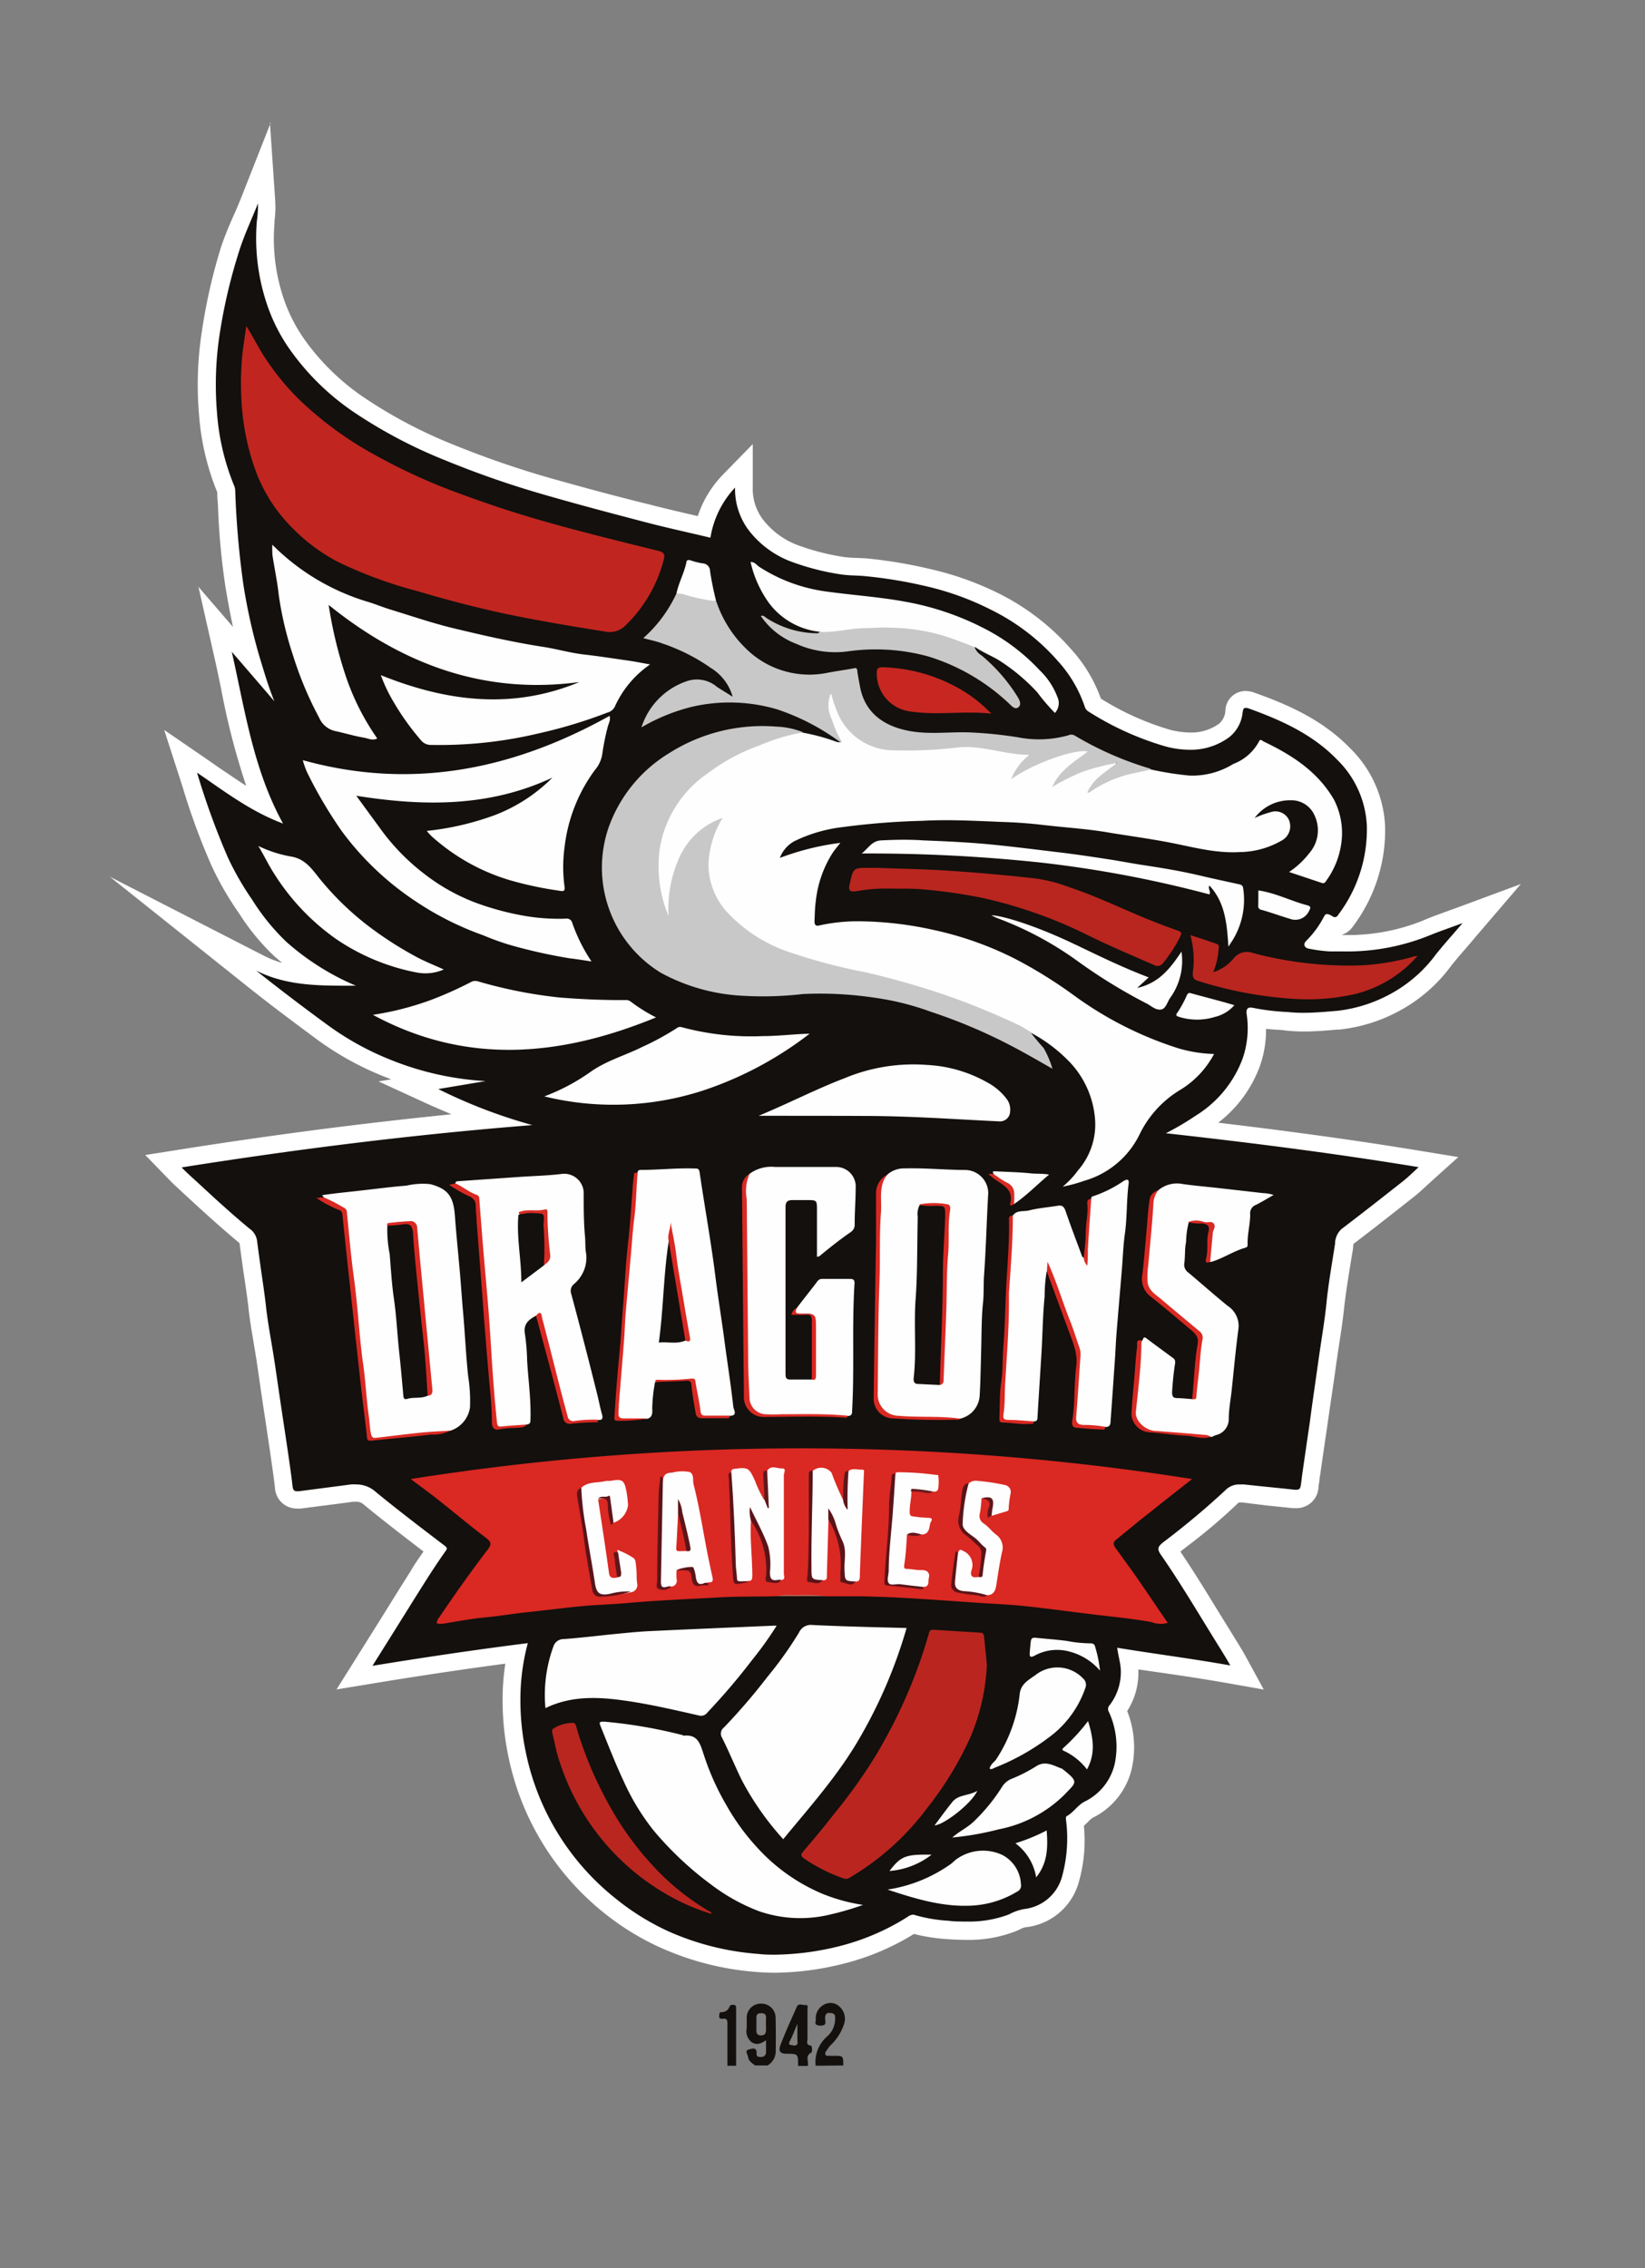
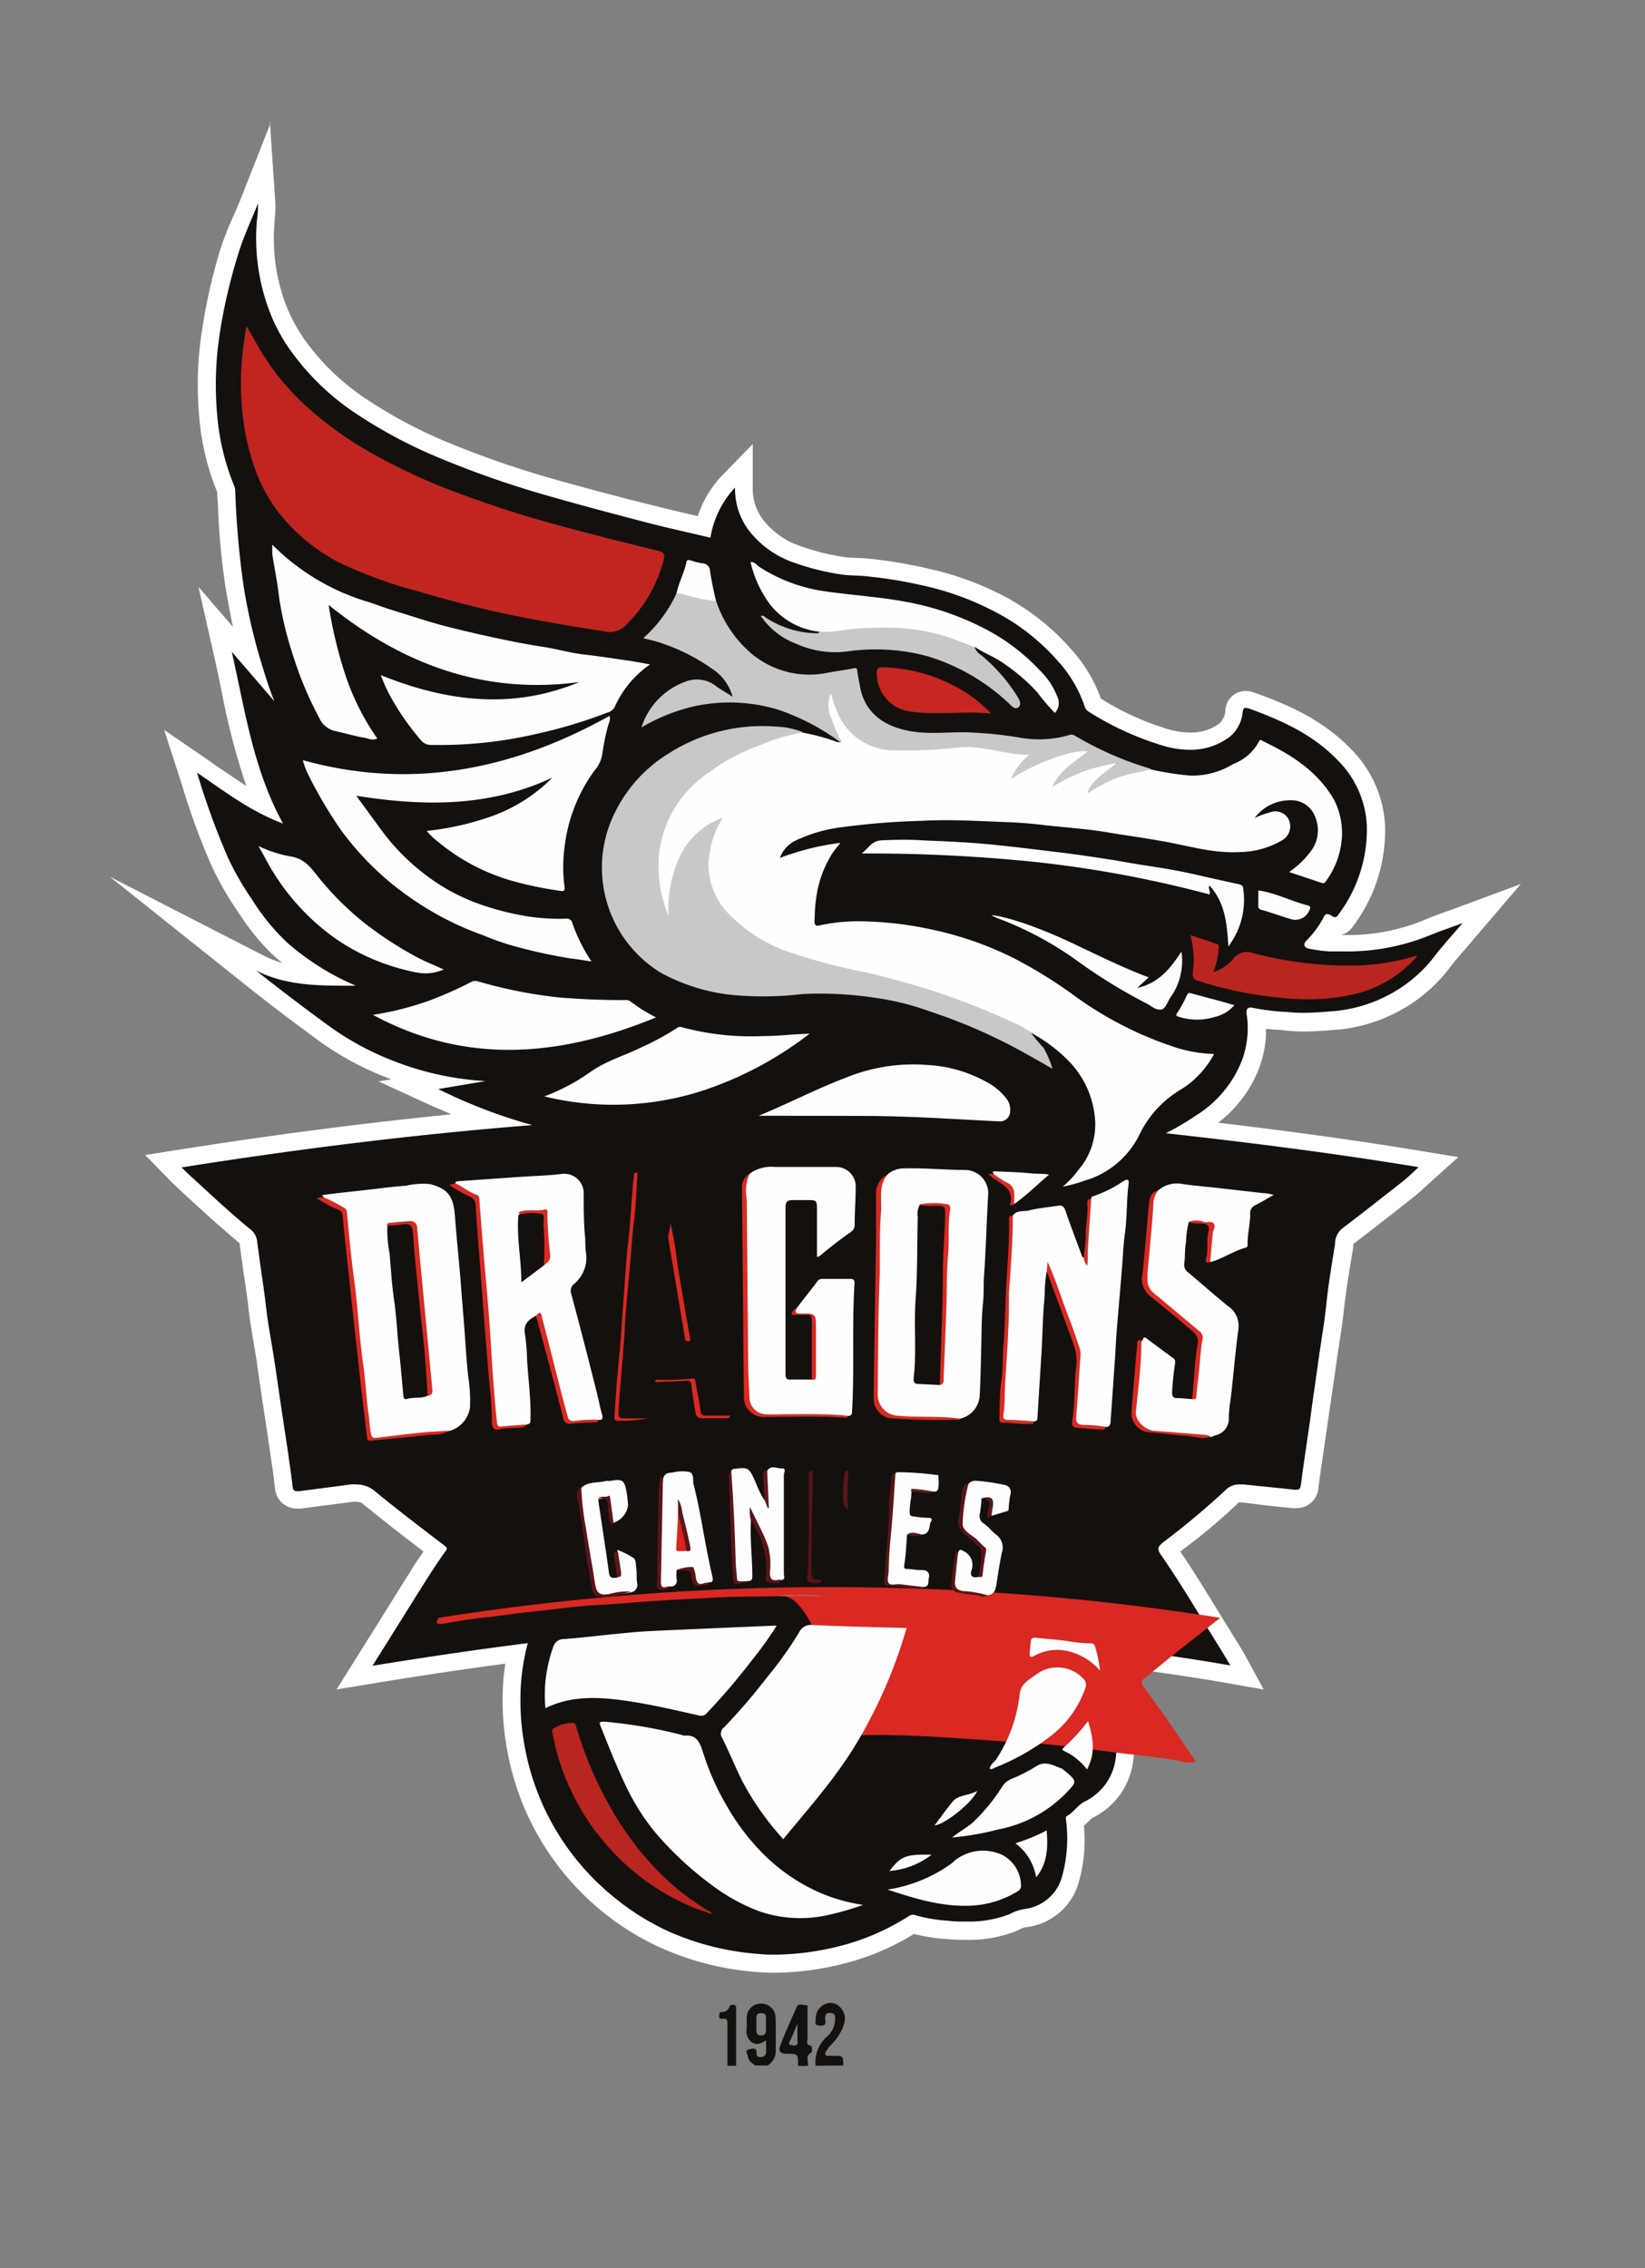
<svg xmlns="http://www.w3.org/2000/svg" viewBox="0 0 185.75 256.13">
  <rect x="0" y="0" width="185.75" height="256.13" fill="#808080" stroke="none" />
  <defs>
    <style>.cls-1{fill:#13100d;}.cls-2{fill:#fff;}.cls-3{fill:#fefefe;}.cls-4{fill:#da2822;}.cls-5{fill:#c0261f;}.cls-6{fill:#c9c8c8;}.cls-7{fill:#ba261f;}.cls-8{fill:#b9261f;}.cls-9{fill:#c72720;}.cls-10{fill:#d92923;}.cls-11{fill:#da2a24;}.cls-12{fill:#da2923;}.cls-13{fill:#fdfdfd;}.cls-14{fill:#d82a23;}.cls-15{fill:#d82a24;}.cls-16{fill:#fcfcfc;}.cls-17{fill:#d72a24;}.cls-18{fill:#d62b24;}.cls-19{fill:#d82b24;}.cls-20{fill:#b15f50;}.cls-21{fill:#5a1419;}.cls-22{fill:#5b1419;}.cls-23{fill:#591318;}.cls-24{fill:#5b1519;}.cls-25{fill:#5d171b;}.cls-26{fill:#61181c;}.cls-27{fill:#5c1519;}.cls-28{fill:#5c151a;}.cls-29{fill:#5f171c;}.cls-30{fill:#5f161b;}.cls-31{fill:#651e21;}.cls-32{fill:#64181b;}.cls-33{fill:#d72c25;}.cls-34{fill:#5c161a;}.cls-35{fill:#d8241f;}</style>
  </defs>
  <g id="Calque_3" data-name="Calque 3">
    <path class="cls-1" d="M92.1,233.27A3.82,3.82,0,0,1,93.36,230a2.67,2.67,0,0,0,.94-2.19c0-.43-.27-.48-.62-.5s-.48.16-.51.51.17.67-.13.86a1.15,1.15,0,0,1-.76,0c-.32-.08-.16-.39-.16-.6a1.73,1.73,0,0,1,.95-1.72,1.47,1.47,0,0,1,1.72.23,1.85,1.85,0,0,1,.51,2,5.72,5.72,0,0,1-1.46,2.32,2.22,2.22,0,0,0-.39.48c-.11.19-.34.37-.24.62s.41.09.61.14a1.61,1.61,0,0,0,.31,0c1.09,0,1.09,0,1.09,1.09Z" />
    <path class="cls-1" d="M82.14,233.27c0-1.55,0-3.1,0-4.65,0-.4,0-.75-.54-.65-.22,0-.42,0-.39-.31s0-.44.29-.44a.92.92,0,0,0,.88-.63c.1-.23.33-.21.54-.18s.2.26.2.42q0,3.22,0,6.44Z" />
    <path class="cls-1" d="M87.52,221.77c-.65,0-1.31,0-1.94-.08a31.17,31.17,0,0,1-10.44-2.6,28.54,28.54,0,0,1-6.32-3.91,29.43,29.43,0,0,1-10.4-17,30.07,30.07,0,0,1-.62-7.72,27.39,27.39,0,0,1,.49-3.8c-5.1.66-10.37,1.43-16.07,2.36l-2.18.36,3.6-5.73,1.19-1.91q1.19-1.9,2.38-3.8c.7-1.11,1.35-2.09,2-3l-.36-.27c-2.34-1.79-4.76-3.63-7.07-5.55a2.27,2.27,0,0,0-1.52-.58,4.22,4.22,0,0,0-.49,0c-1.2.17-2.39.32-3.59.47l-2.3.3-.32,0A1.46,1.46,0,0,1,32,168c-.14-1.27-.32-2.53-.51-3.79l-.05-.36c-.16-1.11-.33-2.22-.5-3.33l-.32-2.15-.28-1.91c-.15-1-.3-2.07-.46-3.1-.09-.63-.2-1.27-.31-1.9-.21-1.23-.42-2.49-.56-3.76-.12-1.11-.28-2.2-.45-3.3-.08-.54-.16-1.09-.23-1.63-.12-.85-.24-1.69-.34-2.54,0-.18-.11-.34-.5-.67-1.72-1.44-3.51-3-5.81-5.17l-.49-.44c-.44-.4-.91-.83-1.44-1.37l-1.33-1.38,1.9-.3C32.45,129,43.84,127.55,55,126.54c-2.1-.8-4.11-1.72-6-2.58l-3-1.35,2.37-.4a36,36,0,0,1-4.62-1.48,32.5,32.5,0,0,1-7.38-4c-2.45-1.81-5.33-4-8.19-6.24l-7.64-6.09,8.72,4.42a15.86,15.86,0,0,0,6.55,1.54,31,31,0,0,1-4.23-3.11,24,24,0,0,1-3.82-4.64l-.22-.32a32.82,32.82,0,0,1-2.82-4.91,73.92,73.92,0,0,1-3.24-8.79l-1.2-3.71,2.42,1.65,1.42,1A53.1,53.1,0,0,0,29.84,91,66.17,66.17,0,0,1,26,77.53c-.25-1.21-.51-2.43-.78-3.64L24.31,70l4.1,4.77-.09-.27a65,65,0,0,1-1.82-8.27A80.16,80.16,0,0,1,25.65,57l-.09-1.58a.58.58,0,0,0-.07-.25,27.51,27.51,0,0,1-2-8.39,37.92,37.92,0,0,1,.3-9.21A61.93,61.93,0,0,1,26,28.07a38.85,38.85,0,0,1,1.44-3.75c.26-.61.52-1.22.76-1.84l1.62-4.13.31,4.43a11.32,11.32,0,0,1-.09,2l0,.25A22.26,22.26,0,0,0,31,33.61a19,19,0,0,0,2.9,5.66,27.42,27.42,0,0,0,6.86,6.52,53.94,53.94,0,0,0,10,5.3A106.57,106.57,0,0,0,61.89,55c3.58,1,7.25,2,10.81,2.92l.55.14c1.64.43,3.33.82,5,1.19l1.25.29a11.36,11.36,0,0,1,2.86-5.14L84,52.63l0,2.42a6.84,6.84,0,0,0,1.32,4.21,9.9,9.9,0,0,0,4.71,3.35A28.21,28.21,0,0,0,95,63.86a15.94,15.94,0,0,0,1.6.13c.37,0,.73,0,1.1.06a50,50,0,0,1,7.09,1.18,33.56,33.56,0,0,1,7.51,2.7,25.63,25.63,0,0,1,7.94,6.1,15.41,15.41,0,0,1,3.24,5.45,31.79,31.79,0,0,0,8.45,3.86,10.4,10.4,0,0,0,2.48.33,6.26,6.26,0,0,0,3.85-1.24,3.06,3.06,0,0,0,1.1-2.11c.15-.91.59-1.38,1.3-1.38a2.18,2.18,0,0,1,.71.15c3.63,1.31,7.4,2.94,10.41,6a12,12,0,0,1,3.63,8.07A17,17,0,0,1,152,103.93a1.41,1.41,0,0,1-1.17.67,1.33,1.33,0,0,1-.6-.14,12.41,12.41,0,0,1-1.3,1.86,12.25,12.25,0,0,0,1.4.15c.52,0,1,0,1.56,0a23.44,23.44,0,0,0,9.16-1.7c.82-.34,1.66-.64,2.56-1l1.3-.47,3.6-1.33L166,105l-1,1.17c-.69.8-1.35,1.55-2,2.32a16.45,16.45,0,0,1-5.42,4.73,17.45,17.45,0,0,1-6.42,2l-.25,0c-1.2.1-2.44.21-3.67.21a16.63,16.63,0,0,1-1.92-.1l-1.18-.1a18.41,18.41,0,0,1-2.29-.25,11.37,11.37,0,0,1-.56,5,13.81,13.81,0,0,1-5.66,6.94l-.84.55c9.69,1.12,17.89,2.24,25.6,3.5l2.05.34-1.55,1.4-.6.55c-.42.39-.81.74-1.22,1.07-2.46,1.94-4.68,3.69-6.94,5.41-.21.16-.26.35-.34.89l-.3,1.85c-.27,1.71-.56,3.49-.75,5.24-.14,1.35-.35,2.69-.55,4l-.3,2c-.22,1.61-.46,3.23-.7,4.84l-1.16,8c0,.2-.05.4-.08.6s-.06.52-.1.79a1.51,1.51,0,0,1-1.53,1.38h-.24l-3-.32-2.77-.28-.37,0a1.19,1.19,0,0,0-.93.37,65.89,65.89,0,0,1-5.55,4.71L132,175l-.07.07c1.7,2.45,3.28,5,4.8,7.52l1.73,2.8.1.16c.4.65.82,1.31,1.26,2.1l1,1.84-2.06-.37c-2.89-.51-5.79-.93-8.59-1.33l-2.77-.4a9,9,0,0,1,.17,1.32,7.09,7.09,0,0,1-1.38,4.44,10.29,10.29,0,0,1,.66,6.39,7.27,7.27,0,0,1-3.9,4.91,3.33,3.33,0,0,0-.8.66,7.42,7.42,0,0,1-.76.68,17,17,0,0,1-.56,6.7,6,6,0,0,1-5.08,4.2,2.38,2.38,0,0,0-.92.31c-.18.08-.36.17-.54.24a13.57,13.57,0,0,1-5.12.88c-.65,0-1.35,0-2.15-.1a18.92,18.92,0,0,1-3.93-.66l-.1.06a27,27,0,0,1-7.82,3.38A31.6,31.6,0,0,1,87.52,221.77Z" />
    <path class="cls-2" d="M29.13,22.85A12.57,12.57,0,0,1,29,25a23.35,23.35,0,0,0,1,8.91,19.8,19.8,0,0,0,3.05,6,28.17,28.17,0,0,0,7.1,6.76A55.12,55.12,0,0,0,50.32,52a107.57,107.57,0,0,0,11.29,3.91C65.38,57,69.19,58,73,59c2.38.62,4.79,1.14,7.22,1.72A10.77,10.77,0,0,1,83,55.06a7.75,7.75,0,0,0,1.53,4.8,10.88,10.88,0,0,0,5.17,3.69,27.93,27.93,0,0,0,5.09,1.29c.93.16,1.86.13,2.78.21a51.28,51.28,0,0,1,7,1.15,32,32,0,0,1,7.28,2.63,24.31,24.31,0,0,1,7.63,5.85,14.46,14.46,0,0,1,3,5.1,1,1,0,0,0,.46.59,33.75,33.75,0,0,0,8.7,3.93,10.8,10.8,0,0,0,2.73.37,7.32,7.32,0,0,0,4.44-1.43,4.05,4.05,0,0,0,1.5-2.76c.06-.37.11-.54.31-.54A1.24,1.24,0,0,1,141,80c3.69,1.33,7.24,2.93,10,5.8a11.14,11.14,0,0,1,3.34,7.42,16,16,0,0,1-3.25,10.11.43.43,0,0,1-.35.24c-.21,0-.39-.2-.57-.26a1.1,1.1,0,0,0-.33-.09c-.12,0-.22.07-.34.29a11,11,0,0,1-2,2.73c-.37.36-.25.79.3.89a17.28,17.28,0,0,0,2.37.31c.54,0,1.08,0,1.61,0a24.69,24.69,0,0,0,9.54-1.77c1.19-.49,2.41-.9,3.83-1.43-1.09,1.28-2.08,2.37-3,3.52a15.59,15.59,0,0,1-5.1,4.46,16.38,16.38,0,0,1-6,1.92c-1.29.11-2.56.23-3.84.23a15.67,15.67,0,0,1-1.81-.09,25.69,25.69,0,0,1-3.82-.45,1.89,1.89,0,0,0-.38-.05c-.33,0-.5.19-.43.74a10.54,10.54,0,0,1-.45,5,12.79,12.79,0,0,1-5.28,6.45,31.07,31.07,0,0,1-3.39,2c9.53,1.06,19,2.26,28.54,3.83-.66.6-1.19,1.13-1.77,1.59-2.3,1.81-4.6,3.62-6.93,5.39a2.27,2.27,0,0,0-.74,1.68c-.36,2.33-.78,4.65-1,7-.22,2-.57,4-.85,6-.33,2.38-.69,4.77-1,7.15q-.42,2.85-.83,5.71c-.07.45-.11.92-.18,1.37s-.19.54-.55.54h-.12c-1.91-.21-3.84-.39-5.76-.6l-.47,0a2.16,2.16,0,0,0-1.63.66,89.28,89.28,0,0,1-7,5.86c-.55.45-.77.7-.29,1.4,2.32,3.34,4.37,6.85,6.52,10.3.42.68.86,1.37,1.33,2.22-4.3-.77-8.52-1.3-12.77-2,.12.92.38,1.7.41,2.55a6.14,6.14,0,0,1-1.26,3.93.62.62,0,0,0-.09.76,9.4,9.4,0,0,1,.66,5.88,6.31,6.31,0,0,1-3.39,4.25c-.8.41-1.24,1.21-2,1.63-.16.09-.12.25-.11.42a16.24,16.24,0,0,1-.49,6.57,5,5,0,0,1-4.18,3.51,5.53,5.53,0,0,0-1.78.62,12.76,12.76,0,0,1-4.75.8c-.69,0-1.38,0-2.08-.09a17.32,17.32,0,0,1-3.91-.68l-.15,0a1.17,1.17,0,0,0-.56.25,26.5,26.5,0,0,1-7.53,3.26,31.23,31.23,0,0,1-7.39,1c-.61,0-1.23,0-1.86-.08a30.41,30.41,0,0,1-10.11-2.51,27.84,27.84,0,0,1-6.1-3.78A28.36,28.36,0,0,1,59.4,198a28.72,28.72,0,0,1-.6-7.45,24.55,24.55,0,0,1,.8-5c-5.88.74-11.66,1.6-17.54,2.56l2.42-3.86c1.19-1.9,2.37-3.81,3.57-5.7.71-1.12,1.44-2.23,2.21-3.32.23-.31.31-.41-.06-.69-2.62-2-5.26-4-7.81-6.1a3.23,3.23,0,0,0-2.15-.81,4.58,4.58,0,0,0-.63,0c-2,.27-3.92.51-5.88.77l-.19,0c-.3,0-.46-.14-.5-.54-.16-1.4-.37-2.8-.57-4.19-.27-1.82-.55-3.65-.82-5.47-.25-1.67-.48-3.35-.74-5-.29-1.87-.66-3.74-.87-5.62-.18-1.66-.45-3.31-.68-5-.12-.84-.23-1.68-.34-2.52a2,2,0,0,0-.85-1.32c-2-1.65-3.88-3.38-5.77-5.13-.58-.54-1.18-1.05-1.89-1.78,13.23-2.1,26.36-3.73,39.6-4.78a58.81,58.81,0,0,1-10.62-4.07l5.35-.9a33.64,33.64,0,0,1-10.6-2.35,32.16,32.16,0,0,1-7.16-3.92c-2.74-2-5.46-4.06-8.16-6.21,3.16,1.6,6.51,1.71,10,1.71h1.26a28.75,28.75,0,0,1-7.82-4.93,24.54,24.54,0,0,1-3.88-4.77,32.62,32.62,0,0,1-2.74-4.76,84.35,84.35,0,0,1-3.49-9.6c3.16,2.16,6.07,4.39,9.71,5.75-3.37-6.13-4.3-12.84-5.79-19.4q2.41,2.79,4.81,5.59c-.68-1.67-1.18-3.39-1.7-5.1A64.59,64.59,0,0,1,27.48,66a99.59,99.59,0,0,1-.92-10.64,1.66,1.66,0,0,0-.15-.58,26.82,26.82,0,0,1-1.9-8.09,37.92,37.92,0,0,1,.3-9A61.14,61.14,0,0,1,27,28.37c.6-1.9,1.45-3.67,2.18-5.52m1.39-9-3.25,8.26c-.24.61-.5,1.21-.75,1.81C26,25.16,25.47,26.42,25,27.77a63.46,63.46,0,0,0-2.21,9.68,39.33,39.33,0,0,0-.31,9.44,28.52,28.52,0,0,0,2.05,8.69c0,.5.05,1,.08,1.49a80.63,80.63,0,0,0,.86,9.29c.25,1.44.51,2.93.84,4.44l-3.9-4.53,1.77,7.84c.28,1.2.53,2.42.78,3.63a82.23,82.23,0,0,0,2.84,11c-1-.64-2-1.34-3-2l-1.43-1-4.83-3.31,1.8,5.57.3.93a75.31,75.31,0,0,0,3.28,8.9,35.22,35.22,0,0,0,2.9,5.06l.22.32A25.06,25.06,0,0,0,31,108l.87.74a11.82,11.82,0,0,1-2.08-.82L12.4,99l15.28,12.19c2.87,2.3,5.77,4.45,8.21,6.26a34.16,34.16,0,0,0,7.61,4.17l.68.26-1.43.24,5.9,2.71,2.32,1c-9.94,1-20.08,2.31-30.77,4l-3.8.6,2.68,2.76c.55.58,1.05,1,1.49,1.43l.47.43c2.3,2.13,4.11,3.74,5.85,5.2l.16.14c.1.82.22,1.62.33,2.43.07.56.16,1.11.24,1.66.16,1.07.32,2.17.44,3.24.14,1.31.36,2.59.57,3.83.1.63.21,1.26.31,1.88l.45,3.09c.09.64.19,1.28.28,1.92l.33,2.15c.16,1.11.33,2.21.49,3.32l.05.34c.18,1.25.37,2.53.51,3.78a2.46,2.46,0,0,0,2.49,2.32,2.42,2.42,0,0,0,.45,0l2.31-.3c1.2-.15,2.39-.3,3.58-.47l.36,0a1.21,1.21,0,0,1,.88.36c2.2,1.81,4.48,3.56,6.7,5.26-.46.68-1,1.42-1.46,2.23q-1.2,1.89-2.38,3.8l-1.19,1.91-1.63,2.6L40.37,187,38,190.78l4.37-.72c5.19-.85,10-1.57,14.69-2.19-.13.85-.22,1.71-.27,2.59a31.12,31.12,0,0,0,.64,8A30.4,30.4,0,0,0,68.19,216,29.56,29.56,0,0,0,74.73,220a32.35,32.35,0,0,0,10.77,2.69c.66.05,1.34.08,2,.08a32.58,32.58,0,0,0,7.86-1.05,27.92,27.92,0,0,0,7.84-3.33,20.57,20.57,0,0,0,3.69.58c.82.06,1.55.09,2.23.09a14.65,14.65,0,0,0,5.48-.94,6.65,6.65,0,0,0,.61-.27,2,2,0,0,1,.54-.21,7,7,0,0,0,6-4.88,17,17,0,0,0,.64-6.57l.44-.43a3.3,3.3,0,0,1,.54-.48,8.28,8.28,0,0,0,4.43-5.57,11.11,11.11,0,0,0-.52-6.49,8,8,0,0,0,1.26-4.6.34.34,0,0,0,0-.1l1.47.21c2.79.4,5.68.82,8.55,1.33l4.14.73-2-3.67c-.45-.81-.86-1.47-1.26-2.11l-.12-.2-1.73-2.8c-1.37-2.24-2.79-4.55-4.3-6.79.29-.24.59-.47.89-.7a65.82,65.82,0,0,0,5.63-4.79l.09-.07H140l.26,0L143,170l3,.31.34,0a2.48,2.48,0,0,0,2.53-2.23c0-.27.07-.55.11-.82s0-.39.07-.58l.57-3.94.26-1.76.3-2.1c.25-1.68.5-3.37.73-5.06l.3-2c.2-1.31.41-2.66.55-4,.19-1.71.47-3.47.75-5.17.09-.57.19-1.15.28-1.72l0-.15a3.06,3.06,0,0,1,.05-.32c2.26-1.72,4.45-3.44,6.86-5.35.45-.35.85-.72,1.28-1.12l.59-.54,3.1-2.79-4.11-.67c-7-1.16-14.46-2.19-23-3.21a14.23,14.23,0,0,0,4.73-6.47,12.28,12.28,0,0,0,.67-4.12l1.16.09c.38,0,.76.05,1.14.1a18.64,18.64,0,0,0,2,.1c1.29,0,2.55-.11,3.77-.22l.24,0a18.17,18.17,0,0,0,6.78-2.13,17.54,17.54,0,0,0,5.76-5c.59-.75,1.23-1.49,1.92-2.28l1-1.18,5-5.84-7.2,2.67-1.3.47c-.9.33-1.75.63-2.59,1a22.63,22.63,0,0,1-8.78,1.62h-.41a2.46,2.46,0,0,0,1.34-1,18,18,0,0,0,3.61-11.34,13.17,13.17,0,0,0-3.91-8.72c-3.15-3.25-7-4.94-10.79-6.29a3,3,0,0,0-1.05-.21,2.28,2.28,0,0,0-2.28,2.21,2.09,2.09,0,0,1-.71,1.48,5.35,5.35,0,0,1-3.26,1,9.42,9.42,0,0,1-2.24-.3,31,31,0,0,1-7.85-3.53A16.6,16.6,0,0,0,121,73.37,26.63,26.63,0,0,0,112.75,67,34.64,34.64,0,0,0,105,64.25a53.48,53.48,0,0,0-7.23-1.2L96.64,63a11.09,11.09,0,0,1-1.48-.12,27,27,0,0,1-4.75-1.2,8.94,8.94,0,0,1-4.25-3A5.76,5.76,0,0,1,85,55l0-4.85-3.39,3.47a12.21,12.21,0,0,0-2.82,4.66l-.38-.09c-1.69-.39-3.29-.76-4.91-1.18l-.56-.14C69.39,56,65.73,55,62.17,54a106.81,106.81,0,0,1-11.08-3.83A53.64,53.64,0,0,1,41.27,45a26.47,26.47,0,0,1-6.61-6.28,18.15,18.15,0,0,1-2.75-5.37A21.05,21.05,0,0,1,31,25.17l0-.25a12,12,0,0,0,.08-2.21l-.6-8.85Z" />
    <path class="cls-1" d="M87.58,227.81a1.6,1.6,0,0,0-1.67-1.55,1.58,1.58,0,0,0-1.59,1.61c0,.39,0,.78,0,1.16a1.58,1.58,0,0,0,.56,1.59c.57.37,1.09.14,1.62-.23,0,.52,0,1,0,1.4a.53.53,0,0,1-.59.49c-.19,0-.51,0-.48-.36.07-.83-.58-.56-.88-.48-.49.12-.14.51-.09.8.07.52.47.74.8,1h1.41a1.83,1.83,0,0,0,.92-1.58C87.61,230.4,87.61,229.1,87.58,227.81ZM86.5,229.2c0,.41-.14.65-.57.65s-.55-.29-.52-.67c0-.21,0-.42,0-.62s0-.47,0-.7c0-.42.17-.52.55-.52s.56.15.54.55S86.49,228.77,86.5,229.2Z" />
    <path class="cls-1" d="M91.53,231c-.58-.11-.34-.5-.35-.77,0-1.12,0-2.23,0-3.35,0-.18.12-.5-.21-.46s-.81-.27-1,.2c-.64,1.43-1.28,2.85-1.84,4.3-.28.74,0,1,.7,1,1.29,0,1.29,0,1.29,1.37h1.09c.14-.5-.35-1.16.43-1.52C91.7,231.7,91.76,231,91.53,231Zm-2-.05c-.45,0-.53-.11-.31-.52s.5-1.14.82-1.9c0,.77,0,1.34,0,1.92C90.12,230.86,90,231,89.57,231Z" />
    <path class="cls-3" d="M130,86.9a34.52,34.52,0,0,0,4.31.68,8.8,8.8,0,0,0,4.95-1.31,5.49,5.49,0,0,0,2.92-2.57c.1-.25.3-.12.44,0,3.2,1.53,6.13,3.37,8,6.58a8.24,8.24,0,0,1,.83,5,9.32,9.32,0,0,1-1.66,4.13c-.15.23-.25.39-.52.3l-3.71-1.24a9.66,9.66,0,0,0,2.3-2.15,3.91,3.91,0,0,0,.61-4.16,2.84,2.84,0,0,0-2.69-1.79,5,5,0,0,0-4.11,2,10.91,10.91,0,0,1,1.79-.65,1.68,1.68,0,0,1,2.06.82,1.83,1.83,0,0,1-.78,2.37,9.7,9.7,0,0,1-4.74,1.31c-2.88.17-5.59-.65-8.36-1.16-2.06-.38-4.13-.67-6.19-1-2.53-.46-5.1-.6-7.65-.9-1.43-.17-2.88-.28-4.32-.33-3.11-.12-6.23-.31-9.33-.14a83.87,83.87,0,0,0-9,.71A16.79,16.79,0,0,0,89.68,95a3.59,3.59,0,0,0-1.62,1.88,29.71,29.71,0,0,1,6.83-1.7c-.38.49-.74.9-1,1.34a12.61,12.61,0,0,0-1.77,5.23c-.11.75-.11,1.5-.15,2.24,0,.46.13.62.57.51a20.14,20.14,0,0,1,4.83-.46,40,40,0,0,1,8.17,1,38,38,0,0,1,9.09,3.24,52.09,52.09,0,0,1,6.62,4.11,40.91,40.91,0,0,0,11.84,6,15.7,15.7,0,0,0,4,.63,10.5,10.5,0,0,1-3.73,4,11.93,11.93,0,0,0-4.7,5.12,10,10,0,0,1-6.23,5.2A16.54,16.54,0,0,1,120,134a10,10,0,0,0,1.73-1.84,7.88,7.88,0,0,0,1.94-5.43,10.54,10.54,0,0,0-2.8-6.71,17.42,17.42,0,0,0-4.56-3.45c-.28.18-.49,0-.7-.15a64.56,64.56,0,0,0-12.05-4.8c-3.25-1-6.58-1.69-9.88-2.45a26,26,0,0,1-9.5-3.93c-2.46-1.77-4.2-4-4.34-7.19a10.46,10.46,0,0,1,1.34-5.26,8.25,8.25,0,0,0-4,3.67,12.09,12.09,0,0,0-1.4,5.29,13.55,13.55,0,0,1,0,1.56.35.35,0,0,1-.2.31c-.14,0-.23-.08-.31-.19a1.14,1.14,0,0,1-.17-.35,13.57,13.57,0,0,1,.32-10.82,14.08,14.08,0,0,1,4.51-5.16,30.48,30.48,0,0,1,9.28-4.28,2.71,2.71,0,0,1,1.52-.07,22.16,22.16,0,0,1,3.67,1,1.34,1.34,0,0,0,.52.07,12.05,12.05,0,0,1-1.51-3.93,2.1,2.1,0,0,1,.12-1.29c.18-.38.43-.37.62,0a9.58,9.58,0,0,1,.5,1.39A6.69,6.69,0,0,0,98.44,84a7.32,7.32,0,0,0,2.58.51,55.72,55.72,0,0,0,6.83-.27,13.73,13.73,0,0,1,4.56.28,14,14,0,0,0,3.15.47c.25,0,.57,0,.67.27s-.15.42-.32.58a6.44,6.44,0,0,0-1.27,1.57,17.08,17.08,0,0,1,7.27-2.76l.16,0c.3,0,.7-.21.83.15s-.25.47-.48.63a17,17,0,0,0-2.68,2.25,2.5,2.5,0,0,0-.61.89,15.23,15.23,0,0,1,5.49-2.36,7.12,7.12,0,0,1,.92-.18c.18,0,.4,0,.49.14s-.08.34-.21.46c-.33.29-.69.54-1,.8a6.14,6.14,0,0,0-1.53,1.63A13.15,13.15,0,0,1,130,86.9Z" />
-     <path class="cls-4" d="M87.75,180.25c-2.33.07-4.66,0-7,.16-3.34.18-6.67.32-10,.62-1.7.15-3.41.19-5.11.35-2,.19-4.09.47-6.14.68-1.57.17-3.12.43-4.68.58s-3.06.43-4.58.68a2.2,2.2,0,0,1-.92,0,1,1,0,0,1,.24-.63c1.78-2.62,3.6-5.21,5.53-7.73.42-.54.4-.83-.18-1.27-1.77-1.34-3.46-2.77-5.2-4.14-1-.82-2.12-1.61-3.33-2.53a282.26,282.26,0,0,1,88.23,0c-1.66,1.31-3.21,2.52-4.76,3.76-1.29,1-2.57,2.08-3.86,3.12-.37.3-.24.62,0,.94.78,1.09,1.58,2.17,2.35,3.27,1.17,1.69,2.32,3.4,3.52,5.15a2.89,2.89,0,0,1-1.85-.09c-2.26-.41-4.54-.61-6.81-.89-2.46-.3-4.91-.64-7.37-.9-1.56-.17-3.14-.24-4.71-.34-3-.2-5.94-.42-8.9-.59-1.68-.1-3.37-.15-5-.19-1.32,0-2.65,0-4,0C91.38,180.16,89.57,180.16,87.75,180.25Z" />
+     <path class="cls-4" d="M87.75,180.25c-2.33.07-4.66,0-7,.16-3.34.18-6.67.32-10,.62-1.7.15-3.41.19-5.11.35-2,.19-4.09.47-6.14.68-1.57.17-3.12.43-4.68.58s-3.06.43-4.58.68a2.2,2.2,0,0,1-.92,0,1,1,0,0,1,.24-.63a282.26,282.26,0,0,1,88.23,0c-1.66,1.31-3.21,2.52-4.76,3.76-1.29,1-2.57,2.08-3.86,3.12-.37.3-.24.62,0,.94.78,1.09,1.58,2.17,2.35,3.27,1.17,1.69,2.32,3.4,3.52,5.15a2.89,2.89,0,0,1-1.85-.09c-2.26-.41-4.54-.61-6.81-.89-2.46-.3-4.91-.64-7.37-.9-1.56-.17-3.14-.24-4.71-.34-3-.2-5.94-.42-8.9-.59-1.68-.1-3.37-.15-5-.19-1.32,0-2.65,0-4,0C91.38,180.16,89.57,180.16,87.75,180.25Z" />
    <path class="cls-5" d="M27.81,36.82c.74,1.15,1.29,2.3,2,3.4a28,28,0,0,0,4.28,5.19,40,40,0,0,0,8.18,5.93,66.31,66.31,0,0,0,10.13,4.58c3,1.1,6.12,2.13,9.23,3,4.22,1.2,8.49,2.24,12.76,3.3.68.17.7.53.55,1a15.7,15.7,0,0,1-4.42,7.51,2.49,2.49,0,0,1-2.25.58c-3.46-.55-6.91-1.12-10.34-1.82-3.66-.74-7.26-1.69-10.84-2.75a49.18,49.18,0,0,1-9-3.32A20.81,20.81,0,0,1,33,59.61a17.82,17.82,0,0,1-4.22-6.69,27.23,27.23,0,0,1-1.45-6.78,34.38,34.38,0,0,1,0-5.74C27.44,39.2,27.65,38,27.81,36.82Z" />
    <path class="cls-6" d="M90.71,82.7a21.64,21.64,0,0,0-5,1.5A21.65,21.65,0,0,0,80,87.27a12.79,12.79,0,0,0-5.51,8.62,14.56,14.56,0,0,0,1,7.55,14.09,14.09,0,0,1,1.22-6.61,8.32,8.32,0,0,1,4.89-4.47A10.8,10.8,0,0,0,80,97.59,8,8,0,0,0,82.1,103a17.08,17.08,0,0,0,7.24,4.59,65.31,65.31,0,0,0,8.51,2.23,93.4,93.4,0,0,1,9.06,2.6,84.21,84.21,0,0,1,7.94,3.25c.51.23,1,.55,1.47.83a22.14,22.14,0,0,0,1.52,1.84,10.76,10.76,0,0,1,1,2.35c-1.27-.72-2.33-1.34-3.4-1.92a60.79,60.79,0,0,0-10.37-4.53,30.49,30.49,0,0,0-6.29-1.57,41.47,41.47,0,0,0-8.11-.42,38.94,38.94,0,0,1-6.91.19,21.51,21.51,0,0,1-9.14-2.59,13.93,13.93,0,0,1-5.85-16.54,16.15,16.15,0,0,1,6.79-8.26,19.66,19.66,0,0,1,12.07-3A9,9,0,0,1,90.71,82.7Z" />
    <path class="cls-3" d="M30.75,61.51a25.5,25.5,0,0,0,10.62,6.4c.93.27,1.82.65,2.74.93,2.35.72,4.69,1.52,7.08,2.1,3.36.81,6.74,1.58,10.16,2.11,1.51.23,3,.67,4.51.85,1.71.19,3.4.46,5.1.7.77.11,1.54.27,2.45.43a11.51,11.51,0,0,0-4,4.8,1.29,1.29,0,0,1-.83.64A54.09,54.09,0,0,1,60.9,82.8a48.45,48.45,0,0,1-12.24,1.32,1.41,1.41,0,0,1-1.11-.51,28.87,28.87,0,0,1-3.68-5.37,20.18,20.18,0,0,1-.87-2c7.45,3,14.86,3.92,22.42.78-10.73,1.45-20-2-28.31-8.71A48.74,48.74,0,0,0,39,76.22a27.56,27.56,0,0,0,3.6,7.17c-.55.28-1,0-1.5-.09-1.1-.18-2.18-.52-3.27-.75a2.58,2.58,0,0,1-1.79-1.5,39.93,39.93,0,0,1-2.94-7,39,39,0,0,1-1.62-6.83c-.16-1.5-.48-3-.71-4.48A10.13,10.13,0,0,1,30.75,61.51Z" />
    <path class="cls-3" d="M40.23,89.86l2.69,3.68A24.46,24.46,0,0,0,48,98.75a22.18,22.18,0,0,0,6.51,3.47,31.22,31.22,0,0,0,5.19,1.28,23.29,23.29,0,0,0,4.17.24.65.65,0,0,1,.76.51,19,19,0,0,0,2.16,4.32c-.86-.12-1.61-.26-2.38-.34a59,59,0,0,1-6.92-1.55,29.2,29.2,0,0,1-2.92-1.06,34.24,34.24,0,0,1-7.71-3.89,32.86,32.86,0,0,1-8.28-7.89,49.8,49.8,0,0,1-3.91-6.64,9.85,9.85,0,0,1-.48-1.36c12.3,3.42,23.73,1.07,34.64-5,.15.49-.12.86-.21,1.26A26.72,26.72,0,0,0,68,85.21,3.66,3.66,0,0,1,67.14,87a18.18,18.18,0,0,0-3.39,8.67,16.39,16.39,0,0,0,0,4.48c.1.62-.34.47-.62.43a40.33,40.33,0,0,1-5.61-1.2,22.92,22.92,0,0,1-8.33-4.55,6,6,0,0,1-1-1,31.84,31.84,0,0,0,7.67-1.78,18.47,18.47,0,0,0,6.52-4.24C55.27,91.14,47.9,91.08,40.23,89.86Z" />
    <path class="cls-3" d="M102.37,183.84a54.87,54.87,0,0,1-5.48,12.73c-2.35,4-5.46,7.49-8.45,11.12A32.22,32.22,0,0,1,83.75,201c-.77-1.58-1.43-3.2-2.22-4.77a.87.87,0,0,1,.21-1.15,69.05,69.05,0,0,0,4.93-5.74,42.64,42.64,0,0,0,3.56-5,1.46,1.46,0,0,1,1.51-.84C95.26,183.67,98.78,183.75,102.37,183.84Z" />
    <path class="cls-3" d="M36.54,135.2c.07-.11-.39-.21,0-.26,1.37-.2,2.76-.33,4.14-.49,1.73-.19,3.47-.43,5.21-.56a8,8,0,0,1,2.7-.17c2,.53,2.62,1.39,2.78,3.6s.4,4.47.59,6.71c.12,1.41.21,2.83.34,4.24.21,2.39.31,4.79.57,7.18a17.74,17.74,0,0,1,.2,3.49,3.25,3.25,0,0,1-2.15,2.6,10.55,10.55,0,0,1-2.43.34c-1.87.15-3.74.34-5.6.61-.82.12-1.08-.08-1.21-1.08-.24-1.93-.43-3.86-.66-5.79-.6-5-1-10.1-1.67-15.13-.13-1-.26-2.05-.33-3.08a1.24,1.24,0,0,0-.69-1.08C37.69,136,37,135.82,36.54,135.2Z" />
    <path class="cls-3" d="M100.22,132.62a2.84,2.84,0,0,1,1.9-.68c2.31-.06,4.61.17,6.92.18a2.63,2.63,0,0,1,2.55,2.62c-.18,3.07-.25,6.16-.47,9.24-.08,1.13,0,2.27-.15,3.41-.15,1.73-.13,3.48-.18,5.21s-.07,3.37-.17,5.06a2.84,2.84,0,0,1-2.2,2.54c-2,0-4,.07-6-.16a5,5,0,0,0-1.09,0,2.52,2.52,0,0,1-2.5-2.43c0-2.1-.06-4.2.16-6.29a1,1,0,0,0,0-.24c-.1-4.38.22-8.76.15-13.14,0-1.27.21-2.53.17-3.8C99.33,133.44,99.83,133.06,100.22,132.62Z" />
    <path class="cls-3" d="M51.42,133.63c0-.24.24-.24.42-.25l7-.49c1.55-.1,3.1-.14,4.64-.33a2.2,2.2,0,0,1,2.43,2.27c0,1.61,0,3.22.15,4.82.06.65,0,1.29.13,1.94A3.85,3.85,0,0,1,64.81,145a1,1,0,0,0-.3,1.13q1.51,5.63,2.92,11.29c.19.76.33,1.54.55,2.3.14.49,0,.68-.47.62a17.71,17.71,0,0,1-2.91.28c-.49,0-.63-.39-.74-.77-.37-1.27-.72-2.54-1-3.82-.51-2.3-1.29-4.53-1.79-6.83-.06-.27-.07-.66-.53-.63-1.06.55-1.46,1.1-1.25,2.17a23,23,0,0,1,.23,2.86c.13,2.22.45,4.43.38,6.66,0,.31,0,.55-.38.59-1,.38-2,.14-3,.37-.43.1-.56-.3-.63-.64a23.23,23.23,0,0,1-.28-3c-.21-2.45-.33-4.9-.53-7.35s-.35-4.71-.57-7.06-.35-5-.62-7.5a.72.72,0,0,0-.4-.6c-.47-.28-1-.51-1.42-.81C51.82,134.09,51.52,134,51.42,133.63Z" />
    <path class="cls-3" d="M90,147.67c.75-1,1.51-1.93,2.25-2.91a.67.67,0,0,1,.62-.34c1,0,2.07,0,3.11,0,.42,0,.53.14.51.54-.3,4.76,0,9.53-.27,14.3,0,.34,0,.61-.46.64a4.18,4.18,0,0,1-1.69,0c-2.46-.12-4.92,0-7.38-.06a2.12,2.12,0,0,1-2.28-2.26c-.2-2.83-.07-5.65-.16-8.48-.14-4.9-.13-9.8-.15-14.7a2.76,2.76,0,0,1,.57-1.87,4.13,4.13,0,0,1,2.87-.75c2.26,0,4.51,0,6.77,0a2.21,2.21,0,0,1,2.31,2.4c0,1.37-.12,2.74-.11,4.12,0,.56-.37.79-.69,1-1.13.8-2.21,1.65-3.27,2.54a1.21,1.21,0,0,1-.3.09v-5.23c0-1.18,0-1.18-1.16-1.18-.55,0-1.1,0-1.63,0s-.77.21-.76.79q0,9.42,0,18.83c0,.52.13.67.64.64.77,0,1.55,0,2.33,0a.76.76,0,0,0,.23-.7c0-2,0-4,0-6,0-.52-.16-.77-.71-.72-.28,0-.56,0-.85,0C89.6,148.38,89.58,148.34,90,147.67Z" />
-     <path class="cls-7" d="M111.44,188a23.79,23.79,0,0,1-1.79,8,38,38,0,0,1-5,8.23A29.7,29.7,0,0,1,96,212a.79.79,0,0,1-.78.11,19.14,19.14,0,0,1-4.4-2.22c-.32-.24-.48-.39-.15-.78,1.19-1.39,2.37-2.8,3.49-4.25a59.09,59.09,0,0,0,4.8-6.73c.95-1.63,1.86-3.28,2.66-5a55.66,55.66,0,0,0,3.26-8.65c.08-.31.17-.46.49-.44l5.34.33c.3,0,.38.21.41.46Z" />
    <path class="cls-3" d="M114.37,137.26c.45-.64,1.21-.42,1.81-.57,1.06-.27,2.16-.35,3.24-.53.52-.09.73.1.9.59.58,1.7,1.23,3.39,1.85,5.07,0,.09.13.15.2.22.07-.1.18.4.21,0,.16-1.95.28-3.9.43-5.85a1.45,1.45,0,0,1,.21-.81c0-.11,0-.25.2-.29a14,14,0,0,0,3.46-1.73c.49-.28.62-.13.56.33-.24,1.84-.16,3.71-.41,5.55-.2,1.41-.24,2.83-.36,4.24-.2,2.39-.41,4.78-.6,7.17-.08,1-.11,1.95-.18,2.93-.16,2.32-.32,4.63-.49,6.95,0,.36-.14.66-.6.6a10.2,10.2,0,0,1-3-.15c-.4-.06-.52-.43-.49-.79.16-1.88.17-3.77.42-5.64a8.4,8.4,0,0,0-.75-4.23c-.85-2.23-1.6-4.49-2.47-6.71-.17-.43-.22-.11-.33,0a17,17,0,0,0-.22,2.77c-.21,2.08-.23,4.18-.35,6.27-.15,2.48-.32,5-.46,7.44,0,.38-.2.41-.47.43a9,9,0,0,1-3.23-.07c-.38,0-.46-.44-.41-.74.19-1.29.05-2.59.22-3.88a6,6,0,0,0,.07-.61c.18-4.22.37-8.43.6-12.64.08-1.45.22-2.9.18-4.35A1.27,1.27,0,0,1,114.37,137.26Z" />
    <path class="cls-6" d="M130,86.9l-1.81.38A13.48,13.48,0,0,0,123,89.5s-.09,0-.23,0a5,5,0,0,1,1.38-1.81c.58-.5,1.21-.94,2-1.54a25.65,25.65,0,0,0-3.9,1,23.39,23.39,0,0,0-3.43,1.72c.8-1.88,2.5-2.84,4-4-1.37-.36-6.25,1.38-8.65,3.13a6.46,6.46,0,0,1,2.07-2.76c-2.84,0-5.44-1.15-8.19-.82a47.77,47.77,0,0,1-7,.31,6.88,6.88,0,0,1-6.44-4.16,17.3,17.3,0,0,1-.78-2.31,3.52,3.52,0,0,0,.11,3,12.46,12.46,0,0,0,1.09,2.48.09.09,0,0,1,0,.07c-.06.09-.11.07-.15,0a25.5,25.5,0,0,0-7.11-3.7,18.89,18.89,0,0,0-9.62-.3,21.46,21.46,0,0,0-5.72,2.33,8.11,8.11,0,0,1,5.13-5.22,3.5,3.5,0,0,1,3.43.67l1.74,1.09a5.57,5.57,0,0,0-2.46-3.25,21.4,21.4,0,0,0-5.46-2.76c-.67-.26-1.38-.39-2.17-.61A15.26,15.26,0,0,0,76.39,67a.53.53,0,0,1,.5-.14c1.33.35,2.68.6,4,1.07a13.29,13.29,0,0,0,3.85,5.78,10.19,10.19,0,0,0,8.77,2.25c1-.19,1.93-.31,2.89-.49.33-.07.38,0,.41.34.07.56.19,1.12.29,1.67.56,3.17,2.92,4.62,5.79,5.1,2.34.39,4.7,0,7.06.15a46.47,46.47,0,0,1,5,.53,12.35,12.35,0,0,0,5.67-.22.79.79,0,0,1,.7,0,37.2,37.2,0,0,0,8.57,3.76S129.92,86.86,130,86.9Z" />
-     <path class="cls-3" d="M72,132.42c0-.27.17-.31.41-.31,2,0,4-.23,6-.16.39,0,.53,0,.6.51.58,3.95,1.3,7.88,1.79,11.83.3,2.37.69,4.72,1,7.08s.73,5,1,7.45c0,.31.59,1.07-.42,1.06a10.06,10.06,0,0,1-3,.1c-.46,0-.51-.47-.59-.82-.17-.86-.31-1.73-.44-2.61-.08-.56-.27-.78-.91-.7a22.54,22.54,0,0,0-3.47.22,17.51,17.51,0,0,0-.32,2.89c0,.46.12,1.07-.57,1.26-.88,0-1.76.1-2.64.12s-.88,0-.9-.82a20.2,20.2,0,0,1,.22-2.7c.1-.9.15-1.81.21-2.71.2-3.07.45-6.14.69-9.21.2-2.63.43-5.26.72-7.88.14-1.21.18-2.43.27-3.64A1.58,1.58,0,0,1,72,132.42Z" />
    <path class="cls-3" d="M97.45,215.11a32.3,32.3,0,0,1-3.72,1.09,14.27,14.27,0,0,1-8-.37,21.51,21.51,0,0,1-5.33-2.94,37.62,37.62,0,0,1-6.6-6.19,26.06,26.06,0,0,1-3.39-5.59c-.94-2-1.74-4.07-2.57-6.12-.2-.49-.21-.59.43-.57a54.88,54.88,0,0,1,8.74,1.5c.08,0,.15.09.22.08,1.53-.15,1.81.84,2.21,2.06A29,29,0,0,0,82,203.81a25.6,25.6,0,0,0,3.73,5.07,20.86,20.86,0,0,0,7.2,5A20,20,0,0,0,97.45,215.11Z" />
    <path class="cls-3" d="M130.78,134.42a3.28,3.28,0,0,1,2.8-.71c1.27.18,2.55.29,3.83.43l5.2.59a4.74,4.74,0,0,1,1.21.21c-.68.38-1.34.79-2,1.12a1,1,0,0,0-.65,1.07c0,1.15-.34,2.29-.29,3.46,0,.2-.12.27-.26.31-1.37.39-2.56,1.24-3.93,1.62-.4-.62,0-1.25,0-1.88,0-.46.09-.92.12-1.39.07-1,.08-1-.9-1.16a7.85,7.85,0,0,0-1.68-.06,9.73,9.73,0,0,0-.3,2.22c-.17.77-.09,1.6-.2,2.39a1.07,1.07,0,0,0,.45,1.06c1.49,1.25,2.94,2.54,4.44,3.76a2.69,2.69,0,0,1,1.22,2.62c-.31,2.32-.52,4.65-.77,7-.11,1-.31,2.05-.32,3.07a1.86,1.86,0,0,1-1.45,1.91c-.17.06-.33.14-.5.21-2.21-.18-4.41-.43-6.62-.61a2.22,2.22,0,0,1-2-2.53c.17-2.3.51-4.58.54-6.89a1,1,0,0,1,.26-.86c.13-.15.11-.55.5-.23,1,.76,2,1.48,3,2.22.31.23.21.56.17.85-.15,1-.24,2-.3,3,0,.47.12.66.59.66s1.17.08,1.76.12a1.24,1.24,0,0,0,.37-1c.11-1.84.4-3.66.54-5.5a1.28,1.28,0,0,0-.49-1.22c-1.35-1.1-2.66-2.25-4-3.34a8.4,8.4,0,0,1-1.17-1.14,2.09,2.09,0,0,1-.49-1.51c.17-2.88.59-5.73.69-8.61A1.58,1.58,0,0,1,130.78,134.42Z" />
    <path class="cls-3" d="M87.7,183.58a39.85,39.85,0,0,1-2.77,3.87,73.17,73.17,0,0,1-5.05,5.93.89.89,0,0,1-1,.33c-2.48-.56-5-1.15-7.47-1.54-3.31-.52-6.64-.83-9.82.72a16,16,0,0,1,.89-6.94,1.21,1.21,0,0,1,1.2-.86c1.92-.14,3.83-.38,5.75-.57,1.34-.13,2.67-.27,4-.33,4.63-.22,9.25-.41,13.88-.61C87.43,183.57,87.51,183.58,87.7,183.58Z" />
    <path class="cls-3" d="M42.11,114.6a33.64,33.64,0,0,0,6.58-1.69,43.31,43.31,0,0,0,4.47-2,1,1,0,0,1,.78-.1,52.43,52.43,0,0,0,9.22,1.83c2.48.2,5,.31,7.44.29a.88.88,0,0,1,.64.19,18.38,18.38,0,0,0,2.84,1.77C63.33,119.31,52.68,120.32,42.11,114.6Z" />
    <path class="cls-3" d="M61.46,123.81a22.71,22.71,0,0,0,5.18-2.74c1.81-1.29,3.92-1.87,5.87-2.84a30.63,30.63,0,0,0,3.9-2.12A.6.6,0,0,1,77,116a30.15,30.15,0,0,0,9.17,1c1.74,0,3.48-.23,5.25-.27a40.57,40.57,0,0,1-11.8,6.34A32.74,32.74,0,0,1,61.46,123.81Z" />
-     <path class="cls-8" d="M99,98c2.85.11,5.7.15,8.54.35,3.17.22,6.33.5,9.48.86a18,18,0,0,1,3.79,1c2.76.92,5.4,2.17,8.08,3.3,1.36.57,2.73,1.09,4.11,1.58.43.15.45.28.28.65a15.71,15.71,0,0,1-1.94,3,.78.78,0,0,1-1.06.22c-2.59-1.13-5.2-2.23-7.74-3.5a52.12,52.12,0,0,0-11.32-4,56.62,56.62,0,0,0-6.72-1c-1.43-.15-2.85-.09-4.27-.12a18.34,18.34,0,0,0-3.47.29c-.82.13-1-.07-.8-.86C96.35,98,96.35,98,98.18,98H99Z" />
    <path class="cls-3" d="M85.66,126c3.3-1.36,6.45-3,9.72-4.25a20.15,20.15,0,0,1,9.33-1.49,15.35,15.35,0,0,1,6.82,2,6.61,6.61,0,0,1,2.18,1.89,2,2,0,0,1,.35,1.39,1.14,1.14,0,0,1-1.22,1.09c-2.76-.13-5.53-.3-8.29-.43-2-.09-4.09-.16-6.14-.18C94.16,126,89.91,126,85.66,126Z" />
    <path class="cls-3" d="M92.54,71.34a8.22,8.22,0,0,1-5.72-3.26,12.76,12.76,0,0,1-2.07-4.62c.5,0,.69.36,1,.56a18.38,18.38,0,0,0,7.51,2.77c3,.42,6,.61,8.92,1.15a31.38,31.38,0,0,1,8.73,2.91,22.63,22.63,0,0,1,6.48,4.83,8.16,8.16,0,0,1,2,3,1.65,1.65,0,0,1-.27,1.83,22.16,22.16,0,0,1-2-2.34,21.82,21.82,0,0,0-4-3.4c-.95-.65-2-1-3-1.7-.3.19-.55,0-.81-.1A25.49,25.49,0,0,0,98.58,71.1a33.18,33.18,0,0,0-4.87.47A1.19,1.19,0,0,1,92.54,71.34Z" />
    <path class="cls-8" d="M137,109.78a4.78,4.78,0,0,0,2.26-1.51,1.94,1.94,0,0,1,2.26-.64A42,42,0,0,0,154,109a27,27,0,0,0,5.69-1,3,3,0,0,1,.38-.06,13.69,13.69,0,0,1-7.23,4.35,24.17,24.17,0,0,1-6.53.52,44.74,44.74,0,0,1-10.89-2c-.54-.15-.77-.28-.73-1a10.3,10.3,0,0,0-.28-4.21c1.06.34,2,.64,3,1,.28.1.22.36.19.6A8.4,8.4,0,0,1,137,109.78Z" />
    <path class="cls-3" d="M136.56,100c-.19.4.21.64,0,1a130.51,130.51,0,0,0-19.26-3.62,183.54,183.54,0,0,0-20-1c.78-.61,1.14-1.43,2.22-1.48,1.58-.08,3.16-.11,4.74,0,2.5.1,5,.21,7.5.45s5,.56,7.5.86c2,.23,4,.53,6,.84,1.23.19,2.46.43,3.7.62,2.25.34,4.49.71,6.7,1.24,1.4.33,2.82.63,4.23.94.23.05.42.11.48.41a8.68,8.68,0,0,1-1.34,6.15l-.32.49C138.54,104.27,138.33,101.89,136.56,100Z" />
    <path class="cls-3" d="M50.11,109.48a5.18,5.18,0,0,1-3,.35A24.26,24.26,0,0,1,38,106.07a25.73,25.73,0,0,1-7.08-7.47c-.61-.94-1.07-1.94-1.75-3.07a14,14,0,0,0,3.67,1.19c1.58.24,2.36,1.38,3.22,2.46a32.77,32.77,0,0,0,5.2,5.13,40.53,40.53,0,0,0,5.49,3.6C47.77,108.49,48.88,108.92,50.11,109.48Z" />
    <path class="cls-6" d="M92.54,71.34c1.7.12,3.35-.37,5-.41,1,0,2.07-.11,3.09-.05a22,22,0,0,1,6.81,1.2c.86.33,1.74.63,2.61,1a1.79,1.79,0,0,0,.78.93,19.37,19.37,0,0,1,3.89,4.39c.29.45.73,1.09.28,1.46s-.87-.27-1.25-.59a23.15,23.15,0,0,0-9-5.16,22.44,22.44,0,0,0-8.9-.57,10.7,10.7,0,0,1-5.94-.84,8.42,8.42,0,0,1-4-3.14c.27-.12.43.08.61.21a10.65,10.65,0,0,0,5.66,1.74A.33.33,0,0,0,92.54,71.34Z" />
    <path class="cls-8" d="M80.35,216.13a24.29,24.29,0,0,1-3.8-1.52A26.69,26.69,0,0,1,63.21,199c-.36-1-.56-2.14-.82-3.21a.8.8,0,0,1,0-.53,4.12,4.12,0,0,1,2.46-.7,1,1,0,0,1,.25.54,42.52,42.52,0,0,0,3.57,8.53,34.82,34.82,0,0,0,5,7A27.77,27.77,0,0,0,80,215.78C80.14,215.85,80.31,215.88,80.35,216.13Z" />
    <path class="cls-3" d="M111.75,199.73c.07-.45.46-.71.7-1a16.7,16.7,0,0,0,2.7-7.49c.14-1.12,1.07-1.57,1.79-2.1a4,4,0,0,1,5.36.4.94.94,0,0,1,.28,1,11.55,11.55,0,0,1-4,5.55,25.88,25.88,0,0,1-6.16,3.49C112.2,199.65,112,199.86,111.75,199.73Z" />
    <path class="cls-3" d="M100.22,213.38a16.66,16.66,0,0,0,7.13-2.88c.25-.18.45-.42.71-.59a5.14,5.14,0,0,1,5.14-.43,3.91,3.91,0,0,1,2.08,3.3.73.73,0,0,1-.41.82,11,11,0,0,1-5.14,1.59C106.5,215.36,103.47,214.46,100.22,213.38Z" />
    <path class="cls-3" d="M107.53,207.5c.77-.69,1.69-1.1,2.42-1.8a20.71,20.71,0,0,0,3.25-4,2.25,2.25,0,0,1,1.11-.86,17.64,17.64,0,0,0,2.7-1.39c1-.65,1.91-.1,2.82.25l.06,0c2,1.57,1.68,1.51.27,3a14.48,14.48,0,0,1-7.4,3.88A33,33,0,0,1,107.53,207.5Z" />
    <path class="cls-9" d="M111.93,80.59c-3-.34-6,.2-9-.23A4.33,4.33,0,0,1,99,76c0-.52.16-.66.66-.65a18.51,18.51,0,0,1,9,2.61A15.48,15.48,0,0,1,111.93,80.59Z" />
    <path class="cls-3" d="M129.71,110.37l-1.3,1.19c2.49-.54,3.79-2.29,5-4.1a7.13,7.13,0,0,1-1.26,5.2c-.35.48-.5,1.31-1.11,1.35s-1.05-.43-1.57-.69a60.3,60.3,0,0,1-7.75-4.76,38.17,38.17,0,0,0-9.1-4.88c-.23-.08-.45-.21-.69-.32,1.08,0,4.58,1,9,3.07C123.78,107.78,126.63,109.21,129.71,110.37Z" />
    <path class="cls-10" d="M36.54,135.2a19,19,0,0,1,2.33,1.2.54.54,0,0,1,.3.5c.25,2.46.45,4.93.79,7.38.44,3.14.58,6.31,1,9.44.31,2,.39,4.11.68,6.14.09.66.11,1.33.24,2,.09.48.26.55.63.5,1.67-.19,3.32-.41,5-.58,1.1-.11,2.21-.15,3.32-.23a4,4,0,0,1-2.14.44c-2.25.28-4.51.46-6.77.7-.31,0-.44,0-.48-.36-.17-1.69-.4-3.38-.6-5.07-.26-2.25-.5-4.51-.75-6.77-.21-2-.44-4-.65-6q-.4-3.69-.78-7.38c-.05-.44-.43-.48-.71-.61a14,14,0,0,1-2.22-1.22Z" />
    <path class="cls-11" d="M84.64,132.55a4.89,4.89,0,0,0-.32,2.85q.08,8.92.16,17.84c0,1.58.09,3.16.16,4.75a1.91,1.91,0,0,0,1.7,1.71,19.46,19.46,0,0,0,2,0c2.46,0,4.92-.07,7.37.17,0,.28-.25.22-.41.21-2.95-.19-5.91-.08-8.86-.07A2.25,2.25,0,0,1,84,157.67c-.08-7.86-.14-15.71-.22-23.57A1.74,1.74,0,0,1,84.64,132.55Z" />
    <path class="cls-10" d="M100.22,132.62c-1.06,1.27-.63,2.83-.74,4.25-.2,2.62-.07,5.24-.17,7.87-.16,4.23-.15,8.46-.2,12.69a2.4,2.4,0,0,0,2.4,2.45c2.3.2,4.62,0,6.91.32-.16.2-.38.12-.58.12-2.35.07-4.71,0-7.06-.15a2.22,2.22,0,0,1-2.13-2.24q.12-8.9.27-17.8c0-1.76,0-3.53,0-5.29A2.38,2.38,0,0,1,100.22,132.62Z" />
    <path class="cls-10" d="M51.42,133.63c.84.37,1.54,1,2.42,1.3a.44.44,0,0,1,.28.42c.15,2,.3,3.91.46,5.86.19,2.28.41,4.57.59,6.85.13,1.7.24,3.4.34,5.1.16,2.49.35,5,.61,7.47.05.53.27.48.63.44.92-.09,1.84-.14,2.76-.21-.39.45-.94.33-1.43.39a9.73,9.73,0,0,0-1.61.14c-.64.18-.91-.14-.93-.74,0-1.11-.06-2.22-.17-3.33-.23-2.34-.41-4.68-.6-7-.13-1.52-.23-3-.35-4.56q-.29-3.9-.6-7.8c0-.59-.1-1.19-.1-1.77,0-.76-.47-1-1-1.22a17.72,17.72,0,0,1-2-1.17Z" />
    <path class="cls-3" d="M80.87,67.89a19.65,19.65,0,0,1-3.8-.82L76.39,67c.25-1.22.88-2.31,1.12-3.53,0-.26.31-.26.51-.18a7.61,7.61,0,0,0,1.33.33.87.87,0,0,1,.83.88A34.13,34.13,0,0,0,80.87,67.89Z" />
    <path class="cls-10" d="M72,132.42c-.15,1.72-.16,3.45-.38,5.17-.18,1.33-.25,2.67-.37,4-.2,2.24-.41,4.47-.6,6.71-.08,1-.1,2-.18,3-.19,2.47-.4,4.93-.6,7.4a1.64,1.64,0,0,1,0,.23c-.09,1.27-.09,1.26,1.14,1.24.72,0,1.45,0,2.17,0a17.33,17.33,0,0,1-3.45.27c-.29,0-.37-.07-.35-.4.15-2.6.37-5.2.62-7.79.14-1.52.21-3,.34-4.56.21-2.47.3-4.94.59-7.4.23-2,.33-4,.5-5.94,0-.56.12-1.13.15-1.69C71.57,132.38,71.8,132.44,72,132.42Z" />
    <path class="cls-12" d="M130.78,134.42a2.68,2.68,0,0,0-.55,1.72c-.14,2.21-.37,4.41-.56,6.62a10.38,10.38,0,0,0-.09,2c.11,1,.94,1.43,1.6,2,1.41,1.2,2.84,2.38,4.26,3.57a.91.91,0,0,1,.33,1c-.21,1.16-.26,2.35-.38,3.53-.1.95-.23,1.89-.3,2.84,0,.39-.25.31-.48.28.24-2.07.26-4.17.63-6.22.16-.89-.43-1.32-1-1.78-1.45-1.22-2.9-2.46-4.39-3.63a2.49,2.49,0,0,1-.84-2.5c.17-1.56.3-3.13.44-4.69.11-1.19.17-2.37.34-3.55A1.29,1.29,0,0,1,130.78,134.42Z" />
    <path class="cls-3" d="M139.38,113.51a4.19,4.19,0,0,1-2.21,1.33,6.8,6.8,0,0,1-4,0c-.31-.08-.47-.19-.22-.49a12.27,12.27,0,0,0,1.06-1.95c.13-.24.21-.32.5-.23C136.09,112.61,137.69,113,139.38,113.51Z" />
    <path class="cls-13" d="M124.21,188.66a6.76,6.76,0,0,0-3.42-2.15,5.28,5.28,0,0,0-3.94.44c-.61.34-.6,0-.57-.38s.07-.83.12-1.24.3-.41.62-.38c1.15.12,2.31.2,3.45.35a14.28,14.28,0,0,0,2.52.27c.3,0,.57,0,.66.36A14.27,14.27,0,0,1,124.21,188.66Z" />
    <path class="cls-10" d="M114.37,137.26c0,2.92-.24,5.84-.44,8.75,0,.36,0,.72,0,1.09,0,3.05-.25,6.09-.43,9.13-.07,1.16,0,2.33-.19,3.48-.06.45,0,.63.57.63,1,0,1.9.11,2.86.17,0,.38-.3.27-.51.28-1,.09-2-.15-3-.15-.41,0-.39-.26-.38-.52.06-1.37,0-2.75.21-4.1s.12-2.53.23-3.79c.21-2.5.21-5,.36-7.51.14-2.28.32-4.54.29-6.82C113.9,137.57,113.91,137.25,114.37,137.26Z" />
    <path class="cls-3" d="M142.09,100.55c1.95.28,3.68,1.2,5.53,1.68.3.08.45.21.22.58a1.71,1.71,0,0,1-2.23.93c-1.07-.31-2.12-.71-3.18-1a.41.41,0,0,1-.35-.49C142.09,101.66,142.09,101.09,142.09,100.55Z" />
    <path class="cls-10" d="M118.21,143.6l.07-1.12c1,2.18,1.64,4.35,2.46,6.45.41,1,.74,2.07,1.1,3.11a2.5,2.5,0,0,1,.17,1.05c-.17,2.3-.29,4.59-.49,6.88-.06.69.22.91.82.94a12.72,12.72,0,0,1,2.46.22c0,.44-.37.29-.58.28-.86,0-1.71-.12-2.56-.17-.5,0-.67-.29-.59-.77.35-2.05.19-4.13.46-6.19.21-1.58-.52-3-1-4.38Z" />
    <path class="cls-3" d="M112.21,132.59c-.16-.24-.14-.34.18-.32,1.34.07,2.69.09,4,.23.64.07,1.28,0,2.07.14-1.38,1.16-2.56,2.38-4,3.36a.79.79,0,0,1-.18-.73,1.6,1.6,0,0,0-.86-1.59C113,133.36,112.47,133.14,112.21,132.59Z" />
    <path class="cls-3" d="M122.74,199.81a7,7,0,0,0-2.53-2.06c-.27-.11-.34-.17-.1-.4a21.17,21.17,0,0,0,2.75-3C123.45,196.26,123.73,198,122.74,199.81Z" />
    <path class="cls-3" d="M117,212a6,6,0,0,0-2.34-3.85,21.14,21.14,0,0,0,3.53-1.45C118.32,208.54,118.34,210.34,117,212Z" />
    <path class="cls-10" d="M60.53,148.58c.6-.76.63,0,.7.31.71,2.68,1.38,5.38,2.07,8.07.26,1,.53,2,.8,3a.62.62,0,0,0,.7.51,15.35,15.35,0,0,1,2.71-.15c.06.19,0,.31-.21.29a27.43,27.43,0,0,0-2.86.17.72.72,0,0,1-.84-.64c-.6-2.36-1.23-4.71-1.86-7.07C61.34,151.59,60.93,150.09,60.53,148.58Z" />
    <path class="cls-14" d="M128.89,151.36c0,2.71-.36,5.39-.63,8.09-.09,1,1.05,2.05,2.14,2.13,1.95.14,3.89.3,5.84.47a1.87,1.87,0,0,1,.49.2c-.95.32-1.88-.07-2.82-.12-1.38-.07-2.76-.3-4.15-.39a2.18,2.18,0,0,1-2-2c.07-1.47.22-2.93.35-4.4.08-1.08.15-2.16.29-3.23C128.44,151.81,128.21,151.23,128.89,151.36Z" />
    <path class="cls-13" d="M105.53,206.13c.66-.88,1.3-1.77,2-2.64s1.85-.68,2.83-1.26C109.68,203.69,106.59,206.07,105.53,206.13Z" />
    <path class="cls-15" d="M74,156.07c-.05-.29.16-.26.34-.26a26.55,26.55,0,0,0,3.78-.14c.31,0,.37.07.41.36.17,1.11.44,2.2.57,3.31.06.52.3.53.69.52.87,0,1.75,0,2.62,0,0,.38-.3.29-.51.29-.88,0-1.76,0-2.64,0-.5,0-.65-.23-.71-.6-.18-1-.37-2.08-.48-3.13,0-.43-.21-.52-.58-.5C76.37,156,75.2,156,74,156.07Z" />
    <path class="cls-16" d="M105.19,209.44a8.87,8.87,0,0,1-4.75,1.84C101.72,209.6,102.27,209.38,105.19,209.44Z" />
    <path class="cls-4" d="M90,147.67c-.23.46-.24.68.42.67,1.72,0,1.72,0,1.72,1.7s0,3.48,0,5.22c0,.33,0,.66-.47.52,0-2.22,0-4.44,0-6.66,0-.52-.15-.69-.65-.65s-1.07,0-1.65,0A1.11,1.11,0,0,1,90,147.67Z" />
    <path class="cls-17" d="M134.16,138a2.51,2.51,0,0,1,1.83,0c.37.09.84-.16,1.08.19s-.09.7-.12,1l-.3,3.29c-.44.25-.57,0-.46-.35.27-1,0-2.06.28-3.07.17-.63-.2-.89-.78-.9A4.93,4.93,0,0,1,134.16,138Z" />
    <path class="cls-18" d="M123.22,135.38c-.13,1.9-.27,3.79-.38,5.68,0,.62,0,1.24-.07,1.87a1.54,1.54,0,0,1-.4-.89c.09-.92.23-1.84.23-2.76,0-1.12.28-2.21.18-3.32C122.75,135.64,122.82,135.38,123.22,135.38Z" />
    <path class="cls-19" d="M112.21,132.59c.53.35,1,.74,1.59,1,1,.56.68,1.51.72,2.36-.41.25-.49.23-.45,0,.49-1.88-1.2-2.23-2.14-3.11l-.25-.19s0,0,0-.08C111.82,132.51,112,132.62,112.21,132.59Z" />
    <path class="cls-20" d="M87.75,180.25a5,5,0,0,1,2-.12,15.4,15.4,0,0,1,3.46.12Z" />
-     <path class="cls-3" d="M91.77,166.1a1.48,1.48,0,0,1,2.13.21,28.21,28.21,0,0,0,1.3,3.05.64.64,0,0,1,.27.38,10.7,10.7,0,0,1,.34-3.62c.48-.39,1-.12,1.55-.16.28,0,.2.25.19.41-.09,2.28-.19,4.55-.28,6.82-.06,1.58-.13,3.16-.18,4.73,0,.34,0,.7-.49.67-1.15.32-1.53.11-1.43-1A11.51,11.51,0,0,0,94,171.71a4.37,4.37,0,0,1-.31-.88.8.8,0,0,1-.14.73l-.18,6.24c0,.34.06.7-.47.64-1.2.32-1.51.13-1.47-1.06.15-3.52,0-7,.15-10.56A1.09,1.09,0,0,1,91.77,166.1Z" />
    <path class="cls-3" d="M86.63,166.09c.44-.7,1.11-.24,1.66-.27s.22.5.22.76q0,5.56,0,11.13c0,.26.22.66-.3.72-1.16.33-1.47.15-1.45-1a9.33,9.33,0,0,0-1.22-5,10.48,10.48,0,0,1-.68-1.57c0,.27.14.55-.06.8-.13,2.07.14,4.14.15,6.21,0,.35,0,.69-.48.66-.19.09-.41,0-.61.07-.58.15-.8-.14-.86-.67-.18-1.75-.21-3.51-.29-5.26s-.12-3.72-.25-5.57a1.43,1.43,0,0,1,.12-.91c0-.2.1-.29.33-.32,1.58-.19,1.65-.15,2.34,1.34a12.48,12.48,0,0,0,1,2.1.46.46,0,0,1,.3.33c.07-.89-.21-1.76-.16-2.65A1.53,1.53,0,0,1,86.63,166.09Z" />
    <path class="cls-3" d="M76.4,177.32a6.68,6.68,0,0,0,0,1,.65.65,0,0,1-.61.84c-1.06.35-1.33.18-1.34-.89,0-3.44.13-6.88.23-10.33,0-.23,0-.47.18-.64,0-.63.26-1,1-1,.12,0,.25-.08.38-.08a4.55,4.55,0,0,1,1.61,0c.56.22.35.92.47,1.41.77,3,1.18,6.09,1.84,9.12.09.45.19.89.29,1.34s0,.63-.43.58c-.19.17-.44.12-.66.18-.45.12-.77,0-.85-.51,0,0,0-.1,0-.15C78.07,177.05,77.69,176.88,76.4,177.32Z" />
    <path class="cls-3" d="M110.83,169.19a13.85,13.85,0,0,1-.18,1.69,1,1,0,0,0,.43,1.16c.53.34.88.87,1.38,1.24a1.81,1.81,0,0,1,.66,2.08c-.25,1.21-.43,2.42-.62,3.64-.1.64-.32,1.13-1.07,1.14-1,0-1.89-.26-2.84-.37a.91.91,0,0,1-.93-.88,10.33,10.33,0,0,1,.51-3.49c.11-.31.17-.54.61-.25a1.72,1.72,0,0,1,.93,2.15c-.22.67.09.93.77.77a.59.59,0,0,0,.31-.51,2.68,2.68,0,0,1,.13-.84,2.39,2.39,0,0,0-1.13-3,4.23,4.23,0,0,1-.84-.8,1.49,1.49,0,0,1-.43-1.28c.14-1,.28-2.1.4-3.16a1.18,1.18,0,0,1,.46-.95,1.1,1.1,0,0,1,.9-.31,22.44,22.44,0,0,1,3.17.47.8.8,0,0,1,.67.94,10.34,10.34,0,0,0-.22,1.75c0,.25-.16.26-.33.31l-1.6.48a1,1,0,0,1-.11-.75C112,169.26,112,169.26,110.83,169.19Z" />
    <path class="cls-3" d="M65.64,168c.8-.74,1.87-.51,2.81-.77.15,0,.31,0,.46,0,1.36-.25,1.58-.11,1.83,1.2.09.5.14,1,.18,1.53a2.42,2.42,0,0,1-1.65,2,4.67,4.67,0,0,1-.43-1.83c-.18-1.08-.16-1.08-1.3-.81.24,1.64.5,3.28.74,4.93.17,1.13.33,2.27.49,3.41.08.59.48.56.91.49.32-.22.19-.52.18-.83,0-.64-.39-1.28-.07-1.93a.82.82,0,0,1-.07-.3c0-.1.1-.08.17,0a8.6,8.6,0,0,1,1.68.87c.24.2.23.75.28,1.14.07.59,0,1.18.11,1.77a.83.83,0,0,1-.72.94c-.89.18-1.79.27-2.68.42s-1.43-.22-1.59-1.22c-.53-3.26-1-6.53-1.51-9.8A1.47,1.47,0,0,1,65.64,168Z" />
    <path class="cls-3" d="M101.11,166.41c.08-.19.25-.15.4-.16a33.3,33.3,0,0,1,4.23.31c.07,0,.21,0,.21.06a5.79,5.79,0,0,1,0,1.44.43.43,0,0,1-.56.37,6.55,6.55,0,0,1-1.59-.11.9.9,0,0,0-.88.11c0,.78-.22,1.52-.2,2.3,0,.41.11.5.51.52a12.2,12.2,0,0,0,1.6.15c.34,0,.51.13.28.46s0,1.36-1,1.43a15.88,15.88,0,0,0-1.69,0c-.08,1.15-.13,2.31-.32,3.45,0,.21-.06.41.26.43.57,0,1.13.15,1.69.13s1,.24.83.9c-.09.4.1,1-.62,1-.51.24-1-.05-1.53-.05s-1.33-.13-2-.15c-.46,0-.65-.19-.63-.73.06-2.85.41-5.68.55-8.53A7.5,7.5,0,0,1,101.11,166.41Z" />
    <path class="cls-21" d="M101.11,166.41c-.1,1.56-.2,3.13-.32,4.7-.16,2.08-.43,4.15-.44,6.25,0,.48-.24,1.08,0,1.41s.87.06,1.33.13c.86.12,1.73.21,2.6.31,0,.14-.06.27-.23.25-1.28-.14-2.55-.29-3.83-.42-.35,0-.37-.14-.35-.48.12-2.88.53-5.75.53-8.64,0-1,.2-2,.28-3.07C100.68,166.53,100.77,166.36,101.11,166.41Z" />
    <path class="cls-21" d="M65.64,168a31.41,31.41,0,0,0,.54,4.64c.3,2.05.7,4.08,1,6.13.17,1.15.54,1.44,1.7,1.21a7.51,7.51,0,0,1,2.36-.26,11.52,11.52,0,0,1-3.54.59c-.46,0-.74-.32-.82-.77-.34-1.95-.71-3.89-.95-5.86-.17-1.45-.46-2.89-.7-4.33C65.14,168.79,65,168.26,65.64,168Z" />
    <path class="cls-21" d="M74.85,167.3c-.07,3.78-.15,7.56-.22,11.34,0,1.07.76.35,1.15.52a1.28,1.28,0,0,1-1.34.3c-.47-.13-.23-.63-.23-1,0-3.18.09-6.37.16-9.55,0-.73.13-1.46.2-2.21C75,166.87,74.77,167.13,74.85,167.3Z" />
    <path class="cls-22" d="M82.58,166.25c.26,3.43.4,6.86.5,10.3,0,.57.12,1.13.14,1.7,0,.31.17.32.4.32s.57,0,.85,0c-.09.16-.26.13-.41.16-1.29.27-1.22.26-1.31-1-.26-3.56-.28-7.14-.44-10.71C82.3,166.76,82.09,166.35,82.58,166.25Z" />
    <path class="cls-21" d="M109.38,167.49a20.51,20.51,0,0,0-.68,4.54c-.06.72.83,1.21,1.41,1.65.41.33.7.75,1.11,1.06.14.09.16.2.13.39-.16.88-.3,1.77-.39,2.66,0,.38-.25.31-.48.28a12.76,12.76,0,0,0,.33-2.75,1,1,0,0,0-.41-.79c-.43-.38-.83-.78-1.28-1.13a2,2,0,0,1-.85-2.2c.23-.89.22-1.84.37-2.75C108.71,168,108.81,167.56,109.38,167.49Z" />
    <path class="cls-23" d="M91.77,166.1c0,3.66-.19,7.33-.14,11,0,1.26,0,1.27,1.25,1.34-.39.58-1,.25-1.46.23s-.24-.5-.23-.77c.21-3.73.12-7.46.14-11.2C91.33,166.39,91.27,166,91.77,166.1Z" />
-     <path class="cls-22" d="M93.53,171.56v-1.23a5.5,5.5,0,0,1,.86,1.82,15.82,15.82,0,0,0,.69,1.77c.57,1.08.23,2.23.28,3.34.06,1.26,0,1.26,1.24,1.33-.42.65-1,.16-1.44.12s-.21-.45-.25-.7a2.53,2.53,0,0,1,0-.55A9.87,9.87,0,0,0,93.53,171.56Z" />
    <path class="cls-21" d="M84.8,171.72a3.55,3.55,0,0,1-.11-1.54c.75,1.61,1.55,3,2.07,4.51a8.48,8.48,0,0,1,.18,2.86c0,.69.17,1,.88.86a1.7,1.7,0,0,1,.39,0c-.39.59-1,.26-1.45.25s-.28-.51-.25-.76A9.8,9.8,0,0,0,84.8,171.72Z" />
    <path class="cls-24" d="M108.17,175.4c-.11,1.07-.24,2.13-.33,3.2-.06.68.26,1,1,1.08a10.67,10.67,0,0,1,2.62.46c-.43.37-.84,0-1.25,0a20.25,20.25,0,0,1-2.05-.3.85.85,0,0,1-.75-.94c.11-1.18.28-2.35.47-3.51C107.92,175,108.08,175.25,108.17,175.4Z" />
    <path class="cls-25" d="M95.81,166.12a41.8,41.8,0,0,0-.09,4.38,2,2,0,0,1-.52-1.14,20.36,20.36,0,0,1,.15-2.81C95.41,166.24,95.48,166.07,95.81,166.12Z" />
    <path class="cls-26" d="M86.63,166.09l.19,4.21-.13,0-.39-1c0-.92-.07-1.84-.12-2.76C86.17,166.28,86.22,166,86.63,166.09Z" />
    <path class="cls-27" d="M76.4,177.32c.25-.22,1.81-.5,1.9-.31a4,4,0,0,1,.27,1.09c.1.63.33,1,1,.65a1,1,0,0,1,.38,0c0,.12.1.27-.11.28a3.16,3.16,0,0,0-.62,0c-.74.23-1-.08-1.12-.8C78,177.31,77.92,177.32,76.4,177.32Z" />
    <path class="cls-28" d="M67.54,169.24c.3-.4.79-.09,1.17-.31.18-.11.18.16.2.3l.36,2.65c-.15.32-.28.44-.36,0a8.63,8.63,0,0,1-.28-1.8C68.68,169.13,68.17,169.14,67.54,169.24Z" />
    <path class="cls-29" d="M69.79,175.31c.11.75.23,1.51.35,2.27,0,.35,0,.57-.46.49-.1-.71-.23-1.41-.28-2.12C69.38,175.73,69,175.14,69.79,175.31Z" />
    <path class="cls-30" d="M110.83,169.19c1.15-.3,1.47,0,1.25,1.1-.06.27-.07.56-.11.84l-.45.27a3.12,3.12,0,0,1,.07-1C112,169.57,111.53,169.31,110.83,169.19Z" />
    <path class="cls-31" d="M102.87,168.43c0-.16,0-.35.2-.3a14.4,14.4,0,0,1,2.27.3c-.42.32-.87.12-1.32.06S103.26,168.45,102.87,168.43Z" />
    <path class="cls-32" d="M102.41,173.29c.56-.39,1.12-.14,1.69,0A2.4,2.4,0,0,1,102.41,173.29Z" />
    <path class="cls-1" d="M48.29,157.61c-.74.36-1.58.12-2.35.37-.24.07-.37-.06-.39-.33-.15-1.65-.29-3.29-.47-4.92-.22-2-.3-4-.59-6-.25-1.7-.35-3.42-.49-5.13a13.92,13.92,0,0,1-.26-3.22,5.66,5.66,0,0,1,2.34-.3c.58,0,.72.61.76,1.11.17,1.73.32,3.46.51,5.18.26,2.47.45,5,.73,7.42.2,1.72.25,3.45.43,5.18A.65.65,0,0,1,48.29,157.61Z" />
    <path class="cls-10" d="M48.29,157.61c-.1-1.52-.18-3-.31-4.55-.1-1.28-.27-2.56-.4-3.84-.2-1.92-.4-3.85-.59-5.77-.13-1.34-.26-2.67-.34-4-.07-1.14-.33-1.35-1.44-1.15a14.52,14.52,0,0,1-1.47.1c-.12-.3.16-.3.29-.31.74-.09,1.48-.15,2.23-.19a.72.72,0,0,1,.84.7c.17,1.74.31,3.48.48,5.22q.38,4,.76,8l.48,5.08C48.85,157.25,48.79,157.6,48.29,157.61Z" />
    <path class="cls-1" d="M106.12,156.4l-2.48-.12c-.45,0-.5-.36-.47-.65.34-3,0-6,.22-8.94s.16-6.18.24-9.26a2.22,2.22,0,0,1,.22-1.36,12.14,12.14,0,0,1,2.09,0c.81,0,1,.19,1,1,.08,1.27-.13,2.53-.14,3.81,0,2.62-.13,5.23-.2,7.85-.07,2.33-.13,4.66-.28,7A1.23,1.23,0,0,1,106.12,156.4Z" />
    <path class="cls-10" d="M106.12,156.4c.11-4.19.33-8.37.35-12.57,0-2.17.19-4.33.26-6.51,0-1.15,0-1.14-1.11-1.16a7,7,0,0,1-1.77-.09l0-.07A8.51,8.51,0,0,1,107,136c.23,0,.35.34.29.64-.29,1.67-.08,3.36-.23,5-.19,2.13-.13,4.29-.21,6.43-.09,2.56-.2,5.12-.3,7.68C106.57,156.07,106.49,156.34,106.12,156.4Z" />
    <path class="cls-1" d="M61.41,142.9l-2.54,1.91c0-2.64-.56-5.11-.33-7.62.83-.44,1.73-.17,2.6-.25.27,0,.32.24.33.44.1,1.63.26,3.25.21,4.88A1.15,1.15,0,0,1,61.41,142.9Z" />
    <path class="cls-33" d="M61.41,142.9a32.52,32.52,0,0,0,0-4,.8.8,0,0,0,0-.15c-.14-.57.21-1.51-.2-1.67a5.9,5.9,0,0,0-2.21,0l-.38,0c-.12-.23.05-.23.2-.28.88-.27,1.81,0,2.69-.22.33-.09.31.2.31.39,0,1.63.14,3.25.32,4.86C62.12,142.46,61.7,142.63,61.41,142.9Z" />
    <path class="cls-1" d="M77.39,151.38c-1,.44-2,.11-3,.23.54-3.85.52-7.69,1.13-11.48.36.22.35.62.41,1,.55,3.15,1,6.32,1.55,9.46A1.09,1.09,0,0,1,77.39,151.38Z" />
    <path class="cls-10" d="M77.39,151.38q-.93-5.62-1.88-11.24c-.21-.74.27-1.42.2-2.17.22,1.25.51,2.49.65,3.74.21,1.84.59,3.64.88,5.46.2,1.31.46,2.61.68,3.92C78,151.58,77.7,151.52,77.39,151.38Z" />
    <path class="cls-34" d="M76.56,171v-1.72a3.52,3.52,0,0,1,.48,1.5c.31,1.22.61,2.45.87,3.69,0,.24.31.81-.41.68a11.46,11.46,0,0,1-.88-3.77A1,1,0,0,0,76.56,171Z" />
    <path class="cls-35" d="M76.56,171a34.59,34.59,0,0,1,.94,4.15c-1.35,0-1.16.23-1.09-1.12C76.46,173,76.52,172,76.56,171Z" />
  </g>
</svg>